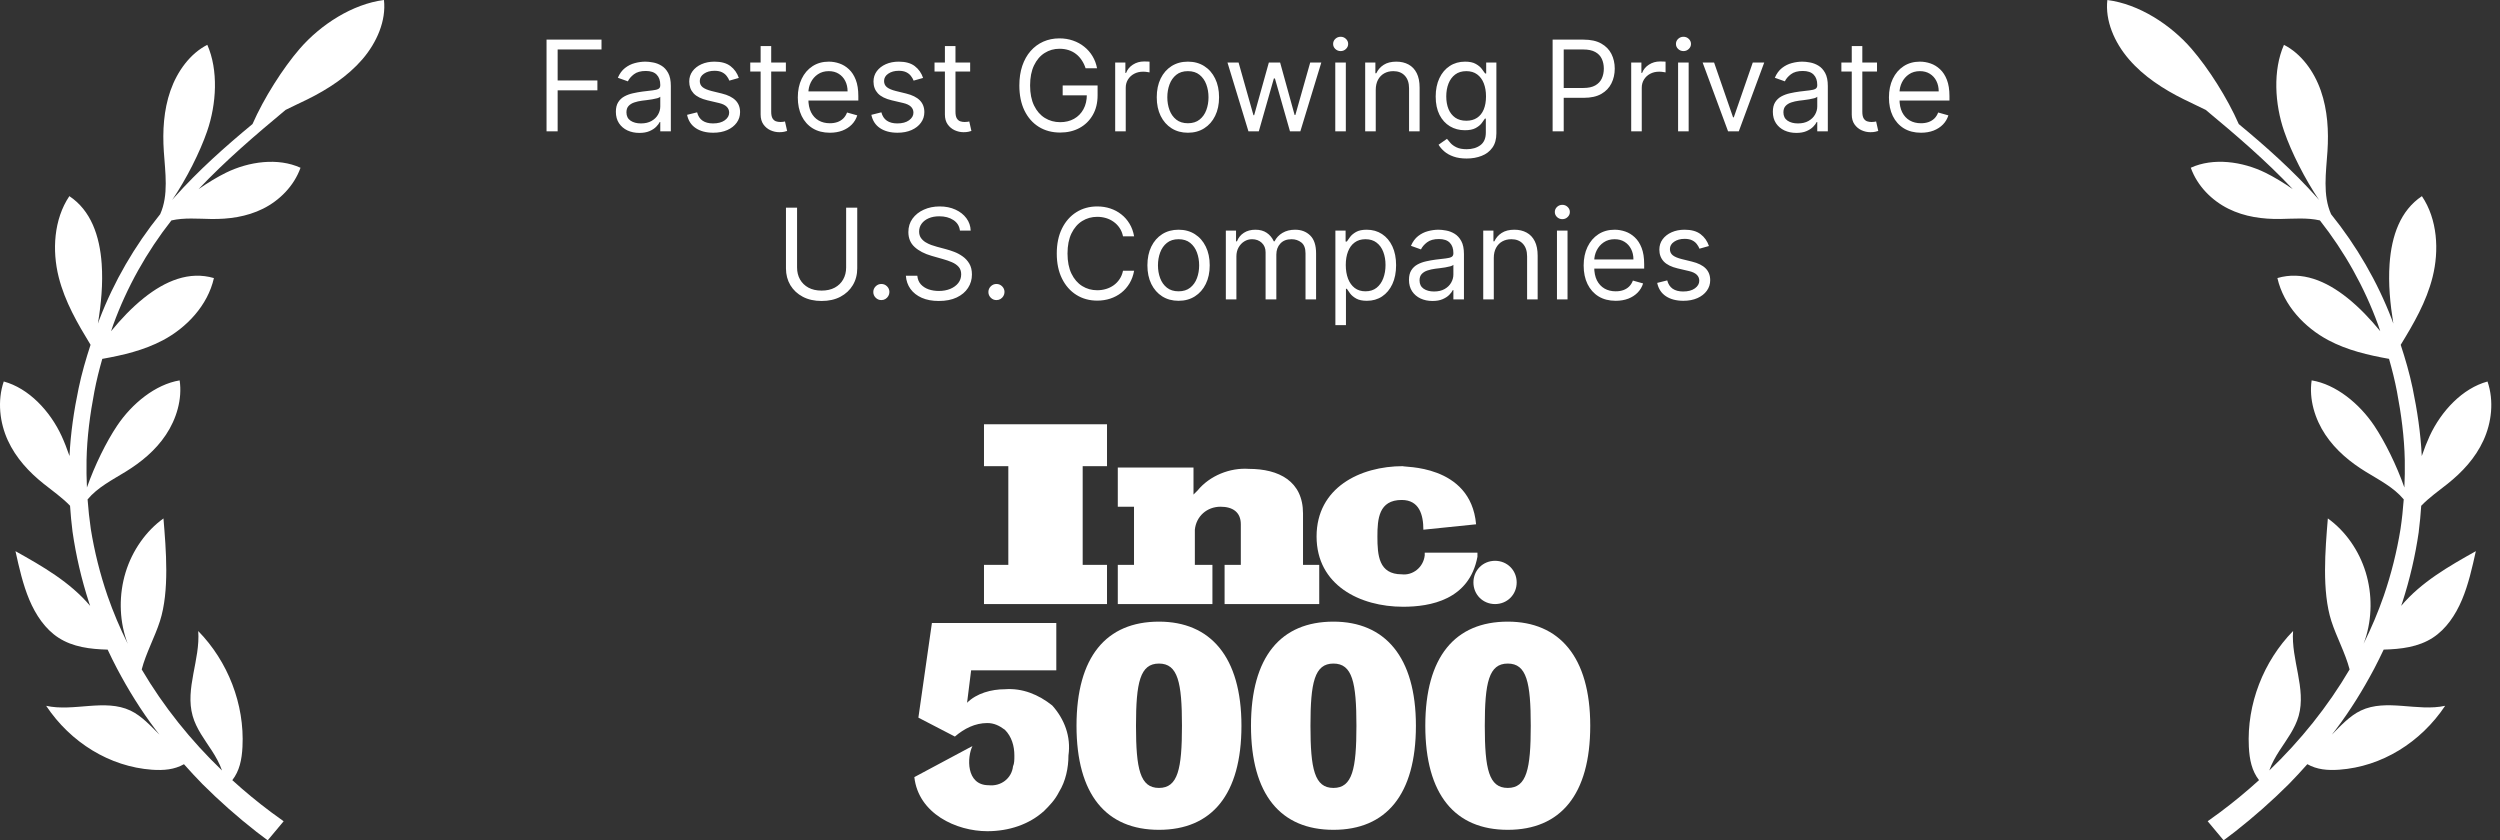
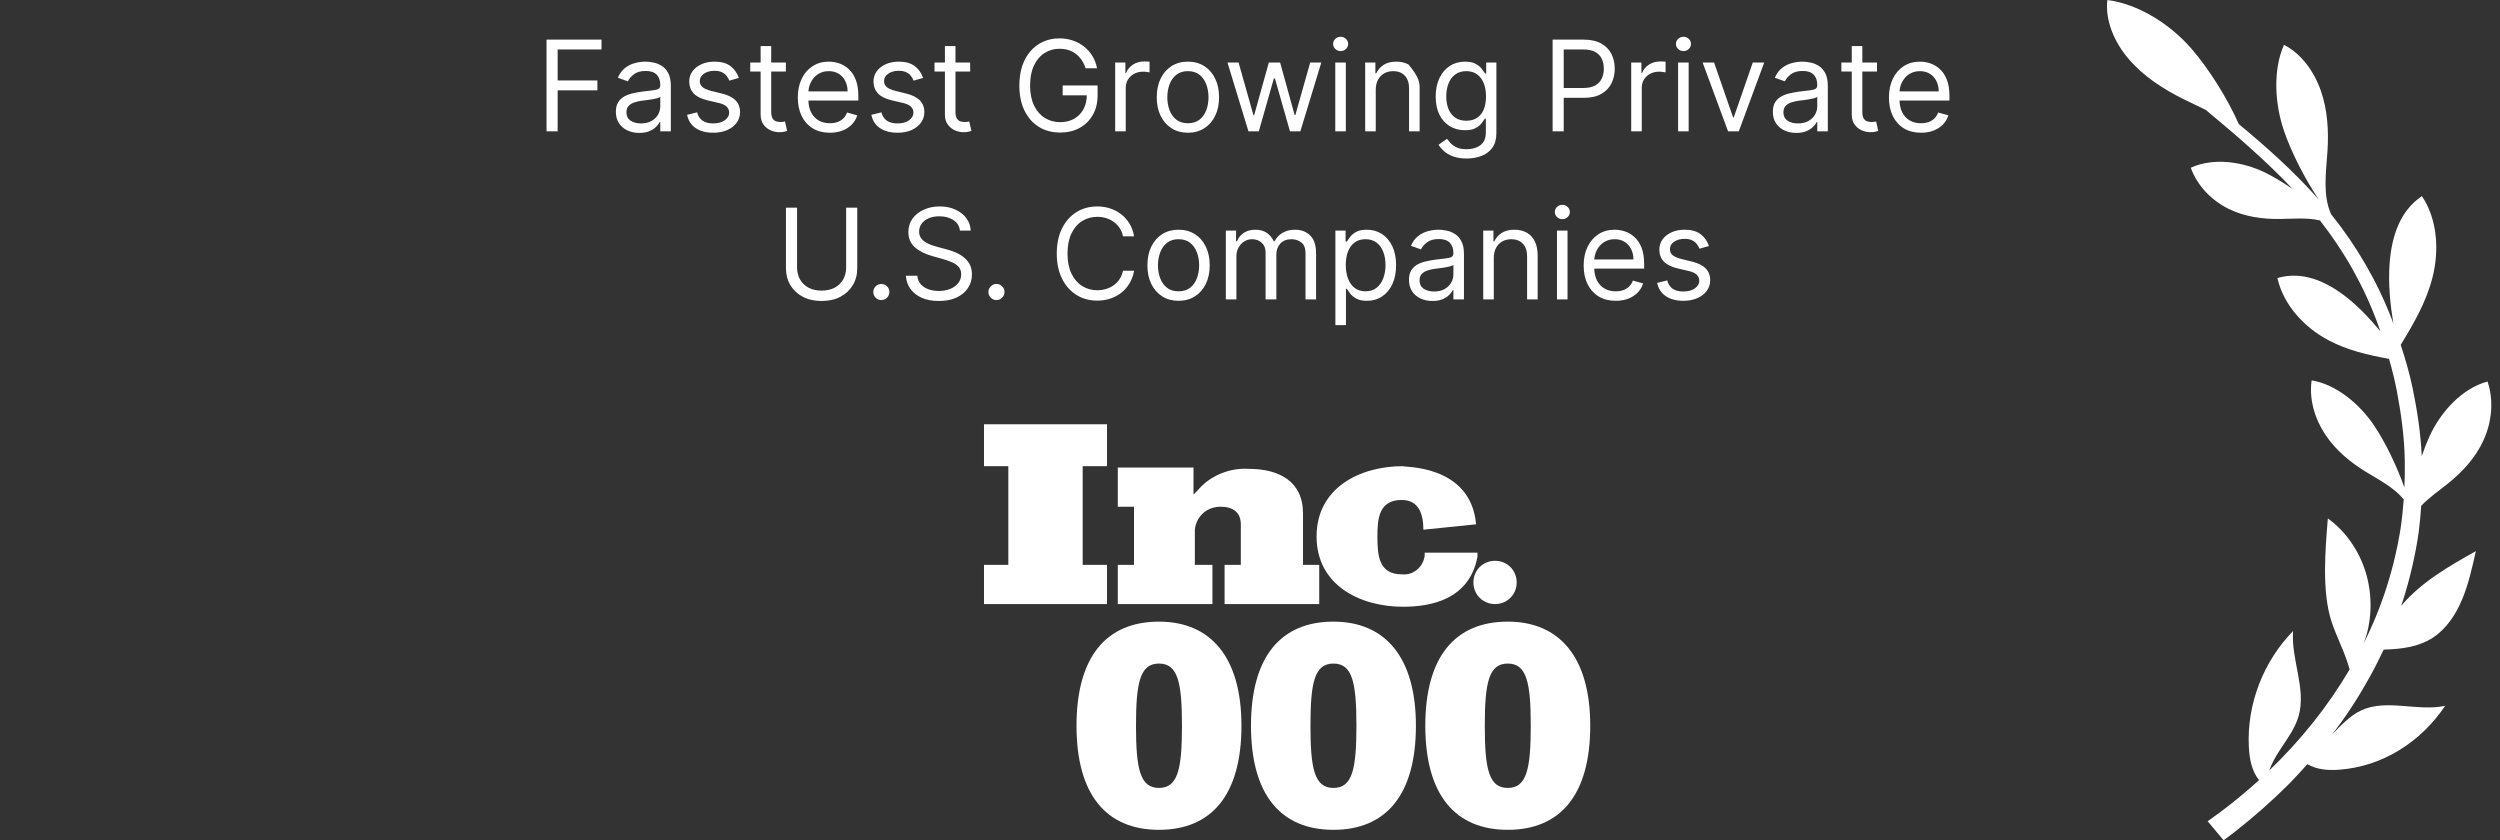
<svg xmlns="http://www.w3.org/2000/svg" width="238" height="80" viewBox="0 0 238 80" fill="none">
  <rect x="0" y="0" width="238" height="80" fill="#333333" stroke="none" />
-   <path d="M36.548 0C33.542 0.388 30.516 2.351 28.53 4.646C26.937 6.49 25.126 9.329 24.039 11.808C21.439 13.96 18.895 16.221 16.607 18.785C16.531 18.871 16.46 18.956 16.389 19.041C17.751 17.035 19.032 14.485 19.713 12.513C20.621 9.892 20.796 6.675 19.736 4.267C18.101 5.095 16.872 6.788 16.224 8.638C15.581 10.488 15.467 12.479 15.595 14.405C15.727 16.406 16.068 18.573 15.25 20.389C12.825 23.398 10.848 26.794 9.463 30.409C9.416 30.541 9.368 30.674 9.321 30.806C9.629 28.914 9.813 27.012 9.681 25.125C9.491 22.433 8.65 20.034 6.603 18.672C5.118 20.881 4.953 23.847 5.586 26.373C6.182 28.739 7.392 30.811 8.621 32.826C8.177 34.179 7.78 35.551 7.487 36.951C7.042 39.075 6.721 41.232 6.617 43.413C6.376 42.718 6.125 42.07 5.865 41.507C4.764 39.123 2.735 36.961 0.357 36.317C-0.271 38.172 -0.026 40.239 0.745 41.923C1.516 43.607 2.773 44.951 4.154 46.053C4.991 46.72 5.917 47.368 6.669 48.148C6.726 48.972 6.797 49.795 6.905 50.618C7.232 52.893 7.756 55.136 8.461 57.321C8.499 57.444 8.546 57.562 8.584 57.681C6.664 55.405 4.045 53.91 1.473 52.472C1.823 54.052 2.178 55.637 2.792 57.099C3.407 58.556 4.31 59.895 5.563 60.708C6.938 61.602 8.598 61.801 10.248 61.844C10.531 62.449 10.829 63.055 11.141 63.646C12.21 65.671 13.42 67.625 14.801 69.451C14.924 69.616 15.056 69.777 15.184 69.943C14.323 69.086 13.491 68.159 12.423 67.648C9.993 66.494 7.019 67.776 4.395 67.194C6.726 70.69 10.437 72.984 14.465 73.278C15.59 73.358 16.602 73.268 17.514 72.753C18.087 73.396 18.668 74.03 19.273 74.645C20.89 76.258 22.602 77.772 24.398 79.177C24.757 79.456 25.121 79.73 25.485 80L27.003 78.183C26.606 77.904 26.214 77.616 25.821 77.327C24.54 76.372 23.301 75.35 22.115 74.271C22.795 73.401 23.022 72.336 23.084 71.097C23.292 67.033 21.694 62.96 18.871 60.075C19.079 62.785 17.599 65.548 18.342 68.159C18.687 69.38 19.481 70.406 20.167 71.461C20.55 72.052 20.904 72.686 21.136 73.349C18.172 70.501 15.571 67.27 13.491 63.731C13.898 62.17 14.744 60.642 15.226 59.133C16.143 56.271 15.808 52.345 15.562 49.355C13.898 50.552 12.598 52.397 11.959 54.483C11.321 56.569 11.34 58.878 12.021 60.902C12.063 61.03 12.111 61.153 12.158 61.281C11.425 59.81 10.782 58.286 10.238 56.725C9.529 54.658 8.995 52.529 8.645 50.367C8.508 49.431 8.409 48.489 8.338 47.543C9.288 46.398 10.697 45.684 11.959 44.908C13.42 44.009 14.805 42.883 15.798 41.388C16.796 39.894 17.368 37.997 17.103 36.213C14.801 36.592 12.565 38.413 11.151 40.523C10.125 42.051 9.009 44.312 8.276 46.412C8.239 45.547 8.22 44.676 8.239 43.81C8.281 41.615 8.574 39.425 8.986 37.268C9.184 36.223 9.444 35.187 9.737 34.165C11.713 33.81 13.69 33.356 15.519 32.386C17.751 31.199 19.77 29.098 20.365 26.473C18.025 25.787 15.746 26.728 13.69 28.374C12.546 29.292 11.524 30.371 10.574 31.53C10.645 31.326 10.711 31.118 10.782 30.915C12.082 27.343 13.964 23.984 16.318 20.985C17.529 20.706 18.848 20.829 20.091 20.848C21.755 20.872 23.471 20.649 25.032 19.873C26.592 19.098 27.986 17.721 28.61 15.971C26.474 14.996 23.713 15.36 21.5 16.448C20.706 16.841 19.807 17.38 18.904 18.005C21.462 15.294 24.318 12.853 27.188 10.464C27.883 10.114 28.592 9.792 29.272 9.457C31.225 8.492 33.097 7.271 34.497 5.648C35.891 4.026 36.771 1.954 36.553 0.005L36.548 0Z" fill="white" />
-   <path d="M52.031 12.5V3.773H57.264V4.71H53.088V7.659H56.872V8.597H53.088V12.5H52.031ZM60.864 12.653C60.449 12.653 60.073 12.575 59.735 12.419C59.397 12.26 59.128 12.031 58.929 11.733C58.731 11.432 58.631 11.068 58.631 10.642C58.631 10.267 58.705 9.963 58.853 9.73C59.001 9.494 59.198 9.31 59.445 9.176C59.692 9.043 59.965 8.943 60.263 8.878C60.565 8.81 60.867 8.756 61.171 8.716C61.569 8.665 61.891 8.626 62.138 8.601C62.388 8.572 62.57 8.526 62.684 8.46C62.8 8.395 62.858 8.281 62.858 8.119V8.085C62.858 7.665 62.743 7.338 62.513 7.105C62.286 6.872 61.941 6.756 61.478 6.756C60.998 6.756 60.621 6.861 60.349 7.071C60.076 7.281 59.884 7.506 59.773 7.744L58.819 7.403C58.989 7.006 59.216 6.696 59.501 6.474C59.788 6.25 60.1 6.094 60.438 6.006C60.779 5.915 61.114 5.869 61.444 5.869C61.654 5.869 61.895 5.895 62.168 5.946C62.444 5.994 62.709 6.095 62.965 6.249C63.224 6.402 63.438 6.634 63.608 6.943C63.779 7.253 63.864 7.668 63.864 8.188V12.5H62.858V11.614H62.807C62.739 11.756 62.626 11.908 62.466 12.07C62.307 12.232 62.096 12.369 61.831 12.483C61.567 12.597 61.245 12.653 60.864 12.653ZM61.018 11.75C61.415 11.75 61.751 11.672 62.023 11.516C62.299 11.359 62.506 11.158 62.645 10.911C62.788 10.663 62.858 10.403 62.858 10.131V9.21C62.816 9.261 62.722 9.308 62.577 9.351C62.435 9.391 62.27 9.426 62.083 9.457C61.898 9.486 61.718 9.511 61.542 9.534C61.368 9.554 61.228 9.571 61.12 9.585C60.858 9.619 60.614 9.675 60.387 9.751C60.163 9.825 59.981 9.938 59.841 10.088C59.705 10.236 59.637 10.438 59.637 10.693C59.637 11.043 59.766 11.307 60.025 11.486C60.286 11.662 60.617 11.75 61.018 11.75ZM70.336 7.42L69.433 7.676C69.376 7.526 69.292 7.379 69.181 7.237C69.073 7.092 68.926 6.973 68.738 6.879C68.551 6.786 68.311 6.739 68.018 6.739C67.617 6.739 67.284 6.831 67.016 7.016C66.752 7.197 66.62 7.429 66.62 7.71C66.62 7.96 66.711 8.158 66.893 8.303C67.075 8.447 67.359 8.568 67.745 8.665L68.717 8.903C69.302 9.045 69.738 9.263 70.025 9.555C70.312 9.845 70.455 10.219 70.455 10.676C70.455 11.051 70.347 11.386 70.132 11.682C69.918 11.977 69.62 12.21 69.237 12.381C68.853 12.551 68.407 12.636 67.899 12.636C67.231 12.636 66.678 12.492 66.241 12.202C65.803 11.912 65.526 11.489 65.41 10.932L66.365 10.693C66.455 11.046 66.627 11.31 66.88 11.486C67.136 11.662 67.47 11.75 67.882 11.75C68.35 11.75 68.722 11.651 68.998 11.452C69.276 11.25 69.416 11.008 69.416 10.727C69.416 10.5 69.336 10.31 69.177 10.156C69.018 10 68.774 9.884 68.444 9.807L67.353 9.551C66.754 9.409 66.313 9.189 66.032 8.891C65.754 8.589 65.615 8.213 65.615 7.761C65.615 7.392 65.718 7.065 65.926 6.781C66.136 6.497 66.421 6.274 66.782 6.112C67.146 5.95 67.558 5.869 68.018 5.869C68.666 5.869 69.174 6.011 69.543 6.295C69.916 6.58 70.18 6.955 70.336 7.42ZM74.816 5.955V6.807H71.424V5.955H74.816ZM72.412 4.386H73.418V10.625C73.418 10.909 73.459 11.122 73.542 11.264C73.627 11.403 73.735 11.497 73.866 11.546C73.999 11.591 74.14 11.614 74.287 11.614C74.398 11.614 74.489 11.608 74.56 11.597C74.631 11.582 74.688 11.571 74.731 11.562L74.935 12.466C74.867 12.492 74.772 12.517 74.65 12.543C74.528 12.571 74.373 12.585 74.185 12.585C73.901 12.585 73.623 12.524 73.35 12.402C73.08 12.28 72.856 12.094 72.677 11.844C72.501 11.594 72.412 11.278 72.412 10.898V4.386ZM79.003 12.636C78.372 12.636 77.828 12.497 77.371 12.219C76.916 11.938 76.565 11.546 76.318 11.043C76.074 10.537 75.951 9.949 75.951 9.278C75.951 8.608 76.074 8.017 76.318 7.506C76.565 6.991 76.909 6.591 77.349 6.304C77.792 6.014 78.309 5.869 78.9 5.869C79.241 5.869 79.578 5.926 79.91 6.04C80.243 6.153 80.545 6.338 80.818 6.594C81.091 6.847 81.308 7.182 81.47 7.599C81.632 8.017 81.713 8.531 81.713 9.142V9.568H76.667V8.699H80.69C80.69 8.33 80.616 8 80.469 7.71C80.324 7.42 80.116 7.192 79.846 7.024C79.579 6.857 79.264 6.773 78.9 6.773C78.5 6.773 78.153 6.872 77.861 7.071C77.571 7.267 77.348 7.523 77.192 7.838C77.035 8.153 76.957 8.491 76.957 8.852V9.432C76.957 9.926 77.042 10.345 77.213 10.689C77.386 11.03 77.626 11.29 77.933 11.469C78.24 11.645 78.596 11.733 79.003 11.733C79.267 11.733 79.505 11.696 79.719 11.622C79.934 11.546 80.121 11.432 80.277 11.281C80.433 11.128 80.554 10.938 80.639 10.71L81.611 10.983C81.508 11.312 81.337 11.602 81.095 11.852C80.853 12.099 80.555 12.293 80.2 12.432C79.845 12.568 79.446 12.636 79.003 12.636ZM87.879 7.42L86.976 7.676C86.919 7.526 86.835 7.379 86.724 7.237C86.616 7.092 86.469 6.973 86.281 6.879C86.094 6.786 85.853 6.739 85.561 6.739C85.16 6.739 84.826 6.831 84.559 7.016C84.295 7.197 84.163 7.429 84.163 7.71C84.163 7.96 84.254 8.158 84.436 8.303C84.618 8.447 84.902 8.568 85.288 8.665L86.26 8.903C86.845 9.045 87.281 9.263 87.568 9.555C87.855 9.845 87.998 10.219 87.998 10.676C87.998 11.051 87.89 11.386 87.674 11.682C87.462 11.977 87.163 12.21 86.78 12.381C86.396 12.551 85.95 12.636 85.442 12.636C84.774 12.636 84.221 12.492 83.784 12.202C83.346 11.912 83.069 11.489 82.953 10.932L83.907 10.693C83.998 11.046 84.17 11.31 84.423 11.486C84.679 11.662 85.013 11.75 85.424 11.75C85.893 11.75 86.265 11.651 86.541 11.452C86.819 11.25 86.959 11.008 86.959 10.727C86.959 10.5 86.879 10.31 86.72 10.156C86.561 10 86.317 9.884 85.987 9.807L84.896 9.551C84.297 9.409 83.856 9.189 83.575 8.891C83.297 8.589 83.157 8.213 83.157 7.761C83.157 7.392 83.261 7.065 83.469 6.781C83.679 6.497 83.964 6.274 84.325 6.112C84.689 5.95 85.101 5.869 85.561 5.869C86.209 5.869 86.717 6.011 87.087 6.295C87.459 6.58 87.723 6.955 87.879 7.42ZM92.359 5.955V6.807H88.967V5.955H92.359ZM89.955 4.386H90.961V10.625C90.961 10.909 91.002 11.122 91.085 11.264C91.17 11.403 91.278 11.497 91.409 11.546C91.542 11.591 91.683 11.614 91.83 11.614C91.941 11.614 92.032 11.608 92.103 11.597C92.174 11.582 92.231 11.571 92.274 11.562L92.478 12.466C92.41 12.492 92.315 12.517 92.193 12.543C92.07 12.571 91.916 12.585 91.728 12.585C91.444 12.585 91.166 12.524 90.893 12.402C90.623 12.28 90.399 12.094 90.22 11.844C90.043 11.594 89.955 11.278 89.955 10.898V4.386ZM103.349 6.5C103.255 6.213 103.132 5.956 102.978 5.729C102.828 5.499 102.647 5.303 102.437 5.141C102.23 4.979 101.994 4.855 101.73 4.77C101.465 4.685 101.176 4.642 100.86 4.642C100.343 4.642 99.873 4.776 99.45 5.043C99.026 5.31 98.69 5.703 98.44 6.223C98.19 6.743 98.065 7.381 98.065 8.136C98.065 8.892 98.191 9.53 98.444 10.05C98.697 10.57 99.039 10.963 99.471 11.23C99.903 11.497 100.389 11.631 100.928 11.631C101.428 11.631 101.869 11.524 102.249 11.311C102.633 11.095 102.931 10.791 103.144 10.399C103.36 10.004 103.468 9.54 103.468 9.006L103.792 9.074H101.167V8.136H104.491V9.074C104.491 9.793 104.338 10.418 104.031 10.949C103.727 11.48 103.306 11.892 102.769 12.185C102.235 12.474 101.622 12.619 100.928 12.619C100.156 12.619 99.477 12.438 98.891 12.074C98.309 11.71 97.855 11.193 97.528 10.523C97.204 9.852 97.042 9.057 97.042 8.136C97.042 7.446 97.134 6.825 97.319 6.274C97.507 5.72 97.771 5.249 98.112 4.859C98.453 4.47 98.856 4.172 99.322 3.964C99.788 3.757 100.301 3.653 100.86 3.653C101.32 3.653 101.749 3.723 102.147 3.862C102.548 3.999 102.904 4.193 103.217 4.446C103.532 4.696 103.795 4.996 104.005 5.345C104.215 5.692 104.36 6.077 104.44 6.5H103.349ZM106.165 12.5V5.955H107.136V6.943H107.204C107.324 6.619 107.54 6.357 107.852 6.155C108.165 5.953 108.517 5.852 108.909 5.852C108.983 5.852 109.075 5.854 109.186 5.857C109.297 5.859 109.381 5.864 109.437 5.869V6.892C109.403 6.884 109.325 6.871 109.203 6.854C109.084 6.834 108.957 6.824 108.824 6.824C108.506 6.824 108.221 6.891 107.971 7.024C107.724 7.155 107.528 7.337 107.383 7.57C107.241 7.8 107.17 8.062 107.17 8.358V12.5H106.165ZM113.089 12.636C112.498 12.636 111.98 12.496 111.534 12.214C111.091 11.933 110.744 11.54 110.494 11.034C110.247 10.528 110.123 9.938 110.123 9.261C110.123 8.58 110.247 7.984 110.494 7.476C110.744 6.967 111.091 6.572 111.534 6.291C111.98 6.01 112.498 5.869 113.089 5.869C113.68 5.869 114.197 6.01 114.64 6.291C115.086 6.572 115.433 6.967 115.68 7.476C115.93 7.984 116.055 8.58 116.055 9.261C116.055 9.938 115.93 10.528 115.68 11.034C115.433 11.54 115.086 11.933 114.64 12.214C114.197 12.496 113.68 12.636 113.089 12.636ZM113.089 11.733C113.538 11.733 113.907 11.618 114.197 11.388C114.487 11.158 114.702 10.855 114.841 10.48C114.98 10.105 115.05 9.699 115.05 9.261C115.05 8.824 114.98 8.416 114.841 8.038C114.702 7.661 114.487 7.355 114.197 7.122C113.907 6.889 113.538 6.773 113.089 6.773C112.64 6.773 112.271 6.889 111.981 7.122C111.692 7.355 111.477 7.661 111.338 8.038C111.199 8.416 111.129 8.824 111.129 9.261C111.129 9.699 111.199 10.105 111.338 10.48C111.477 10.855 111.692 11.158 111.981 11.388C112.271 11.618 112.64 11.733 113.089 11.733ZM118.851 12.5L116.856 5.955H117.913L119.328 10.966H119.396L120.794 5.955H121.868L123.248 10.949H123.317L124.731 5.955H125.788L123.794 12.5H122.805L121.373 7.472H121.271L119.839 12.5H118.851ZM127.118 12.5V5.955H128.123V12.5H127.118ZM127.629 4.864C127.433 4.864 127.264 4.797 127.122 4.663C126.983 4.53 126.913 4.369 126.913 4.182C126.913 3.994 126.983 3.834 127.122 3.7C127.264 3.567 127.433 3.5 127.629 3.5C127.825 3.5 127.993 3.567 128.132 3.7C128.274 3.834 128.345 3.994 128.345 4.182C128.345 4.369 128.274 4.53 128.132 4.663C127.993 4.797 127.825 4.864 127.629 4.864ZM130.971 8.562V12.5H129.965V5.955H130.937V6.977H131.022C131.176 6.645 131.409 6.378 131.721 6.176C132.034 5.972 132.437 5.869 132.931 5.869C133.374 5.869 133.762 5.96 134.095 6.142C134.427 6.321 134.686 6.594 134.87 6.96C135.055 7.324 135.147 7.784 135.147 8.341V12.5H134.142V8.409C134.142 7.895 134.008 7.494 133.741 7.207C133.474 6.918 133.107 6.773 132.642 6.773C132.32 6.773 132.034 6.842 131.781 6.982C131.531 7.121 131.333 7.324 131.188 7.591C131.044 7.858 130.971 8.182 130.971 8.562ZM139.627 15.091C139.141 15.091 138.724 15.028 138.374 14.903C138.025 14.781 137.733 14.619 137.501 14.418C137.27 14.219 137.087 14.006 136.951 13.778L137.752 13.216C137.843 13.335 137.958 13.472 138.097 13.625C138.236 13.781 138.427 13.916 138.668 14.03C138.912 14.146 139.232 14.204 139.627 14.204C140.155 14.204 140.591 14.077 140.935 13.821C141.279 13.565 141.451 13.165 141.451 12.619V11.29H141.366C141.292 11.409 141.187 11.557 141.05 11.733C140.917 11.906 140.724 12.061 140.471 12.197C140.221 12.331 139.883 12.398 139.456 12.398C138.928 12.398 138.454 12.273 138.033 12.023C137.616 11.773 137.285 11.409 137.04 10.932C136.799 10.454 136.678 9.875 136.678 9.193C136.678 8.523 136.796 7.939 137.032 7.442C137.268 6.942 137.596 6.555 138.016 6.283C138.437 6.007 138.922 5.869 139.474 5.869C139.9 5.869 140.238 5.94 140.488 6.082C140.741 6.222 140.934 6.381 141.067 6.56C141.204 6.736 141.309 6.881 141.383 6.994H141.485V5.955H142.456V12.688C142.456 13.25 142.329 13.707 142.073 14.06C141.82 14.415 141.479 14.675 141.05 14.839C140.624 15.007 140.15 15.091 139.627 15.091ZM139.593 11.494C139.996 11.494 140.337 11.402 140.616 11.217C140.894 11.033 141.106 10.767 141.251 10.421C141.395 10.074 141.468 9.659 141.468 9.176C141.468 8.705 141.397 8.288 141.255 7.928C141.113 7.567 140.903 7.284 140.624 7.08C140.346 6.875 140.002 6.773 139.593 6.773C139.167 6.773 138.812 6.881 138.528 7.097C138.246 7.312 138.035 7.602 137.893 7.966C137.753 8.33 137.684 8.733 137.684 9.176C137.684 9.631 137.755 10.033 137.897 10.382C138.042 10.729 138.255 11.001 138.536 11.2C138.82 11.396 139.172 11.494 139.593 11.494ZM147.809 12.5V3.773H150.758C151.442 3.773 152.002 3.896 152.437 4.143C152.874 4.388 153.198 4.719 153.408 5.136C153.618 5.554 153.724 6.02 153.724 6.534C153.724 7.048 153.618 7.516 153.408 7.936C153.201 8.357 152.88 8.692 152.445 8.942C152.01 9.189 151.454 9.312 150.775 9.312H148.661V8.375H150.741C151.209 8.375 151.586 8.294 151.87 8.132C152.154 7.97 152.36 7.751 152.488 7.476C152.618 7.197 152.684 6.884 152.684 6.534C152.684 6.185 152.618 5.872 152.488 5.597C152.36 5.321 152.153 5.105 151.866 4.949C151.579 4.79 151.198 4.71 150.724 4.71H148.866V12.5H147.809ZM155.29 12.5V5.955H156.261V6.943H156.329C156.449 6.619 156.665 6.357 156.977 6.155C157.29 5.953 157.642 5.852 158.034 5.852C158.108 5.852 158.2 5.854 158.311 5.857C158.422 5.859 158.506 5.864 158.562 5.869V6.892C158.528 6.884 158.45 6.871 158.328 6.854C158.209 6.834 158.082 6.824 157.949 6.824C157.631 6.824 157.346 6.891 157.096 7.024C156.849 7.155 156.653 7.337 156.508 7.57C156.366 7.8 156.295 8.062 156.295 8.358V12.5H155.29ZM159.754 12.5V5.955H160.76V12.5H159.754ZM160.266 4.864C160.07 4.864 159.901 4.797 159.759 4.663C159.619 4.53 159.55 4.369 159.55 4.182C159.55 3.994 159.619 3.834 159.759 3.7C159.901 3.567 160.07 3.5 160.266 3.5C160.462 3.5 160.629 3.567 160.769 3.7C160.911 3.834 160.982 3.994 160.982 4.182C160.982 4.369 160.911 4.53 160.769 4.663C160.629 4.797 160.462 4.864 160.266 4.864ZM167.954 5.955L165.534 12.5H164.511L162.091 5.955H163.182L164.988 11.171H165.057L166.863 5.955H167.954ZM171.009 12.653C170.594 12.653 170.218 12.575 169.879 12.419C169.541 12.26 169.273 12.031 169.074 11.733C168.875 11.432 168.776 11.068 168.776 10.642C168.776 10.267 168.85 9.963 168.997 9.73C169.145 9.494 169.343 9.31 169.59 9.176C169.837 9.043 170.11 8.943 170.408 8.878C170.709 8.81 171.012 8.756 171.316 8.716C171.713 8.665 172.036 8.626 172.283 8.601C172.533 8.572 172.715 8.526 172.828 8.46C172.945 8.395 173.003 8.281 173.003 8.119V8.085C173.003 7.665 172.888 7.338 172.658 7.105C172.431 6.872 172.085 6.756 171.622 6.756C171.142 6.756 170.766 6.861 170.493 7.071C170.22 7.281 170.029 7.506 169.918 7.744L168.963 7.403C169.134 7.006 169.361 6.696 169.645 6.474C169.932 6.25 170.244 6.094 170.583 6.006C170.923 5.915 171.259 5.869 171.588 5.869C171.798 5.869 172.04 5.895 172.313 5.946C172.588 5.994 172.854 6.095 173.11 6.249C173.368 6.402 173.583 6.634 173.753 6.943C173.923 7.253 174.009 7.668 174.009 8.188V12.5H173.003V11.614H172.952C172.884 11.756 172.77 11.908 172.611 12.07C172.452 12.232 172.24 12.369 171.976 12.483C171.712 12.597 171.389 12.653 171.009 12.653ZM171.162 11.75C171.56 11.75 171.895 11.672 172.168 11.516C172.443 11.359 172.651 11.158 172.79 10.911C172.932 10.663 173.003 10.403 173.003 10.131V9.21C172.96 9.261 172.867 9.308 172.722 9.351C172.58 9.391 172.415 9.426 172.227 9.457C172.043 9.486 171.862 9.511 171.686 9.534C171.513 9.554 171.372 9.571 171.264 9.585C171.003 9.619 170.759 9.675 170.531 9.751C170.307 9.825 170.125 9.938 169.986 10.088C169.85 10.236 169.781 10.438 169.781 10.693C169.781 11.043 169.911 11.307 170.169 11.486C170.431 11.662 170.762 11.75 171.162 11.75ZM178.691 5.955V6.807H175.299V5.955H178.691ZM176.287 4.386H177.293V10.625C177.293 10.909 177.334 11.122 177.417 11.264C177.502 11.403 177.61 11.497 177.741 11.546C177.874 11.591 178.015 11.614 178.162 11.614C178.273 11.614 178.364 11.608 178.435 11.597C178.506 11.582 178.563 11.571 178.606 11.562L178.81 12.466C178.742 12.492 178.647 12.517 178.525 12.543C178.403 12.571 178.248 12.585 178.06 12.585C177.776 12.585 177.498 12.524 177.225 12.402C176.955 12.28 176.731 12.094 176.552 11.844C176.376 11.594 176.287 11.278 176.287 10.898V4.386ZM182.878 12.636C182.247 12.636 181.703 12.497 181.246 12.219C180.791 11.938 180.44 11.546 180.193 11.043C179.949 10.537 179.827 9.949 179.827 9.278C179.827 8.608 179.949 8.017 180.193 7.506C180.44 6.991 180.784 6.591 181.224 6.304C181.667 6.014 182.184 5.869 182.775 5.869C183.116 5.869 183.453 5.926 183.785 6.04C184.118 6.153 184.42 6.338 184.693 6.594C184.966 6.847 185.183 7.182 185.345 7.599C185.507 8.017 185.588 8.531 185.588 9.142V9.568H180.542V8.699H184.565C184.565 8.33 184.491 8 184.344 7.71C184.199 7.42 183.991 7.192 183.721 7.024C183.454 6.857 183.139 6.773 182.775 6.773C182.375 6.773 182.028 6.872 181.736 7.071C181.446 7.267 181.223 7.523 181.067 7.838C180.91 8.153 180.832 8.491 180.832 8.852V9.432C180.832 9.926 180.917 10.345 181.088 10.689C181.261 11.03 181.501 11.29 181.808 11.469C182.115 11.645 182.471 11.733 182.878 11.733C183.142 11.733 183.381 11.696 183.594 11.622C183.809 11.546 183.996 11.432 184.152 11.281C184.308 11.128 184.429 10.938 184.514 10.71L185.486 10.983C185.383 11.312 185.211 11.602 184.97 11.852C184.729 12.099 184.43 12.293 184.075 12.432C183.72 12.568 183.321 12.636 182.878 12.636ZM80.552 19.773H81.609V25.551C81.609 26.148 81.468 26.68 81.187 27.149C80.908 27.615 80.515 27.983 80.006 28.253C79.498 28.52 78.901 28.653 78.216 28.653C77.532 28.653 76.935 28.52 76.427 28.253C75.918 27.983 75.523 27.615 75.242 27.149C74.964 26.68 74.824 26.148 74.824 25.551V19.773H75.881V25.466C75.881 25.892 75.975 26.271 76.162 26.604C76.35 26.933 76.617 27.193 76.964 27.384C77.313 27.571 77.731 27.665 78.216 27.665C78.702 27.665 79.12 27.571 79.469 27.384C79.819 27.193 80.086 26.933 80.27 26.604C80.458 26.271 80.552 25.892 80.552 25.466V19.773ZM83.905 28.568C83.695 28.568 83.515 28.493 83.364 28.342C83.214 28.192 83.138 28.011 83.138 27.801C83.138 27.591 83.214 27.41 83.364 27.26C83.515 27.109 83.695 27.034 83.905 27.034C84.116 27.034 84.296 27.109 84.447 27.26C84.597 27.41 84.672 27.591 84.672 27.801C84.672 27.94 84.637 28.068 84.566 28.185C84.498 28.301 84.405 28.395 84.289 28.466C84.175 28.534 84.047 28.568 83.905 28.568ZM91.386 21.954C91.335 21.523 91.128 21.188 90.764 20.949C90.4 20.71 89.954 20.591 89.426 20.591C89.04 20.591 88.701 20.653 88.412 20.778C88.125 20.903 87.9 21.075 87.739 21.294C87.579 21.513 87.5 21.761 87.5 22.04C87.5 22.273 87.555 22.473 87.666 22.641C87.78 22.805 87.924 22.943 88.101 23.054C88.277 23.162 88.462 23.251 88.655 23.322C88.848 23.391 89.025 23.446 89.187 23.489L90.074 23.727C90.301 23.787 90.554 23.869 90.832 23.974C91.114 24.079 91.382 24.223 91.638 24.405C91.896 24.584 92.109 24.814 92.277 25.095C92.444 25.376 92.528 25.722 92.528 26.131C92.528 26.602 92.405 27.028 92.157 27.409C91.913 27.79 91.555 28.092 91.084 28.317C90.615 28.541 90.045 28.653 89.375 28.653C88.75 28.653 88.209 28.553 87.751 28.351C87.297 28.149 86.939 27.868 86.677 27.507C86.419 27.146 86.272 26.727 86.239 26.25H87.329C87.358 26.579 87.469 26.852 87.662 27.068C87.858 27.281 88.105 27.44 88.403 27.546C88.704 27.648 89.028 27.699 89.375 27.699C89.778 27.699 90.14 27.634 90.462 27.503C90.782 27.369 91.037 27.185 91.224 26.949C91.412 26.71 91.505 26.432 91.505 26.114C91.505 25.824 91.424 25.588 91.263 25.406C91.101 25.224 90.888 25.077 90.623 24.963C90.359 24.849 90.074 24.75 89.767 24.665L88.693 24.358C88.011 24.162 87.471 23.882 87.074 23.518C86.676 23.155 86.477 22.679 86.477 22.091C86.477 21.602 86.609 21.176 86.873 20.812C87.14 20.446 87.498 20.162 87.947 19.96C88.399 19.756 88.903 19.653 89.46 19.653C90.022 19.653 90.522 19.754 90.96 19.956C91.397 20.155 91.744 20.428 92 20.774C92.258 21.121 92.395 21.514 92.409 21.954H91.386ZM94.862 28.568C94.652 28.568 94.472 28.493 94.321 28.342C94.171 28.192 94.095 28.011 94.095 27.801C94.095 27.591 94.171 27.41 94.321 27.26C94.472 27.109 94.652 27.034 94.862 27.034C95.073 27.034 95.253 27.109 95.404 27.26C95.554 27.41 95.629 27.591 95.629 27.801C95.629 27.94 95.594 28.068 95.523 28.185C95.455 28.301 95.362 28.395 95.246 28.466C95.132 28.534 95.004 28.568 94.862 28.568ZM107.968 22.5H106.911C106.849 22.196 106.74 21.929 106.583 21.699C106.43 21.469 106.242 21.276 106.021 21.119C105.802 20.96 105.559 20.841 105.292 20.761C105.025 20.682 104.747 20.642 104.457 20.642C103.928 20.642 103.45 20.776 103.021 21.043C102.595 21.31 102.255 21.703 102.002 22.223C101.752 22.743 101.627 23.381 101.627 24.136C101.627 24.892 101.752 25.53 102.002 26.05C102.255 26.57 102.595 26.963 103.021 27.23C103.45 27.497 103.928 27.631 104.457 27.631C104.747 27.631 105.025 27.591 105.292 27.511C105.559 27.432 105.802 27.314 106.021 27.158C106.242 26.999 106.43 26.804 106.583 26.574C106.74 26.341 106.849 26.074 106.911 25.773H107.968C107.889 26.219 107.744 26.618 107.534 26.97C107.323 27.322 107.062 27.622 106.749 27.869C106.437 28.114 106.086 28.3 105.697 28.428C105.311 28.555 104.897 28.619 104.457 28.619C103.713 28.619 103.051 28.438 102.471 28.074C101.892 27.71 101.436 27.193 101.103 26.523C100.771 25.852 100.605 25.057 100.605 24.136C100.605 23.216 100.771 22.421 101.103 21.75C101.436 21.079 101.892 20.562 102.471 20.199C103.051 19.835 103.713 19.653 104.457 19.653C104.897 19.653 105.311 19.717 105.697 19.845C106.086 19.973 106.437 20.16 106.749 20.408C107.062 20.652 107.323 20.95 107.534 21.303C107.744 21.652 107.889 22.051 107.968 22.5ZM112.199 28.636C111.608 28.636 111.089 28.496 110.643 28.215C110.2 27.933 109.854 27.54 109.604 27.034C109.356 26.528 109.233 25.938 109.233 25.261C109.233 24.579 109.356 23.984 109.604 23.476C109.854 22.967 110.2 22.572 110.643 22.291C111.089 22.01 111.608 21.869 112.199 21.869C112.79 21.869 113.307 22.01 113.75 22.291C114.196 22.572 114.542 22.967 114.79 23.476C115.04 23.984 115.165 24.579 115.165 25.261C115.165 25.938 115.04 26.528 114.79 27.034C114.542 27.54 114.196 27.933 113.75 28.215C113.307 28.496 112.79 28.636 112.199 28.636ZM112.199 27.733C112.648 27.733 113.017 27.618 113.307 27.388C113.596 27.158 113.811 26.855 113.95 26.48C114.089 26.105 114.159 25.699 114.159 25.261C114.159 24.824 114.089 24.416 113.95 24.038C113.811 23.66 113.596 23.355 113.307 23.122C113.017 22.889 112.648 22.773 112.199 22.773C111.75 22.773 111.381 22.889 111.091 23.122C110.801 23.355 110.586 23.66 110.447 24.038C110.308 24.416 110.238 24.824 110.238 25.261C110.238 25.699 110.308 26.105 110.447 26.48C110.586 26.855 110.801 27.158 111.091 27.388C111.381 27.618 111.75 27.733 112.199 27.733ZM116.7 28.5V21.954H117.671V22.977H117.757C117.893 22.628 118.113 22.357 118.417 22.163C118.721 21.967 119.086 21.869 119.512 21.869C119.944 21.869 120.303 21.967 120.59 22.163C120.88 22.357 121.106 22.628 121.268 22.977H121.336C121.504 22.639 121.755 22.371 122.09 22.172C122.426 21.97 122.828 21.869 123.296 21.869C123.882 21.869 124.36 22.053 124.732 22.419C125.105 22.783 125.291 23.349 125.291 24.119V28.5H124.285V24.119C124.285 23.636 124.153 23.291 123.889 23.084C123.624 22.876 123.313 22.773 122.955 22.773C122.495 22.773 122.139 22.912 121.886 23.19C121.633 23.466 121.507 23.815 121.507 24.239V28.5H120.484V24.017C120.484 23.645 120.363 23.345 120.122 23.118C119.88 22.888 119.569 22.773 119.188 22.773C118.927 22.773 118.683 22.842 118.455 22.982C118.231 23.121 118.049 23.314 117.91 23.561C117.774 23.805 117.705 24.088 117.705 24.409V28.5H116.7ZM127.129 30.954V21.954H128.101V22.994H128.22C128.294 22.881 128.396 22.736 128.527 22.56C128.661 22.381 128.851 22.222 129.098 22.082C129.348 21.94 129.686 21.869 130.112 21.869C130.664 21.869 131.149 22.007 131.57 22.283C131.99 22.558 132.318 22.949 132.554 23.454C132.79 23.96 132.908 24.557 132.908 25.244C132.908 25.938 132.79 26.538 132.554 27.047C132.318 27.553 131.992 27.945 131.574 28.223C131.156 28.499 130.675 28.636 130.129 28.636C129.709 28.636 129.372 28.567 129.119 28.428C128.867 28.285 128.672 28.125 128.536 27.946C128.399 27.764 128.294 27.614 128.22 27.494H128.135V30.954H127.129ZM128.118 25.227C128.118 25.722 128.191 26.158 128.335 26.535C128.48 26.91 128.692 27.204 128.97 27.418C129.249 27.628 129.59 27.733 129.993 27.733C130.414 27.733 130.764 27.622 131.046 27.401C131.33 27.176 131.543 26.875 131.685 26.497C131.83 26.116 131.902 25.693 131.902 25.227C131.902 24.767 131.831 24.352 131.689 23.983C131.55 23.611 131.338 23.317 131.054 23.101C130.773 22.882 130.419 22.773 129.993 22.773C129.584 22.773 129.24 22.876 128.962 23.084C128.683 23.288 128.473 23.575 128.331 23.945C128.189 24.311 128.118 24.739 128.118 25.227ZM136.368 28.653C135.953 28.653 135.577 28.575 135.239 28.419C134.901 28.26 134.632 28.031 134.433 27.733C134.235 27.432 134.135 27.068 134.135 26.642C134.135 26.267 134.209 25.963 134.357 25.73C134.504 25.494 134.702 25.31 134.949 25.176C135.196 25.043 135.469 24.943 135.767 24.878C136.068 24.81 136.371 24.756 136.675 24.716C137.073 24.665 137.395 24.626 137.642 24.601C137.892 24.572 138.074 24.526 138.188 24.46C138.304 24.395 138.362 24.281 138.362 24.119V24.085C138.362 23.665 138.247 23.338 138.017 23.105C137.79 22.872 137.445 22.756 136.982 22.756C136.502 22.756 136.125 22.861 135.852 23.071C135.58 23.281 135.388 23.506 135.277 23.744L134.323 23.403C134.493 23.006 134.72 22.696 135.004 22.474C135.291 22.25 135.604 22.094 135.942 22.006C136.283 21.915 136.618 21.869 136.948 21.869C137.158 21.869 137.399 21.895 137.672 21.946C137.948 21.994 138.213 22.095 138.469 22.249C138.727 22.402 138.942 22.634 139.112 22.943C139.283 23.253 139.368 23.668 139.368 24.188V28.5H138.362V27.614H138.311C138.243 27.756 138.129 27.908 137.97 28.07C137.811 28.232 137.6 28.369 137.335 28.483C137.071 28.597 136.749 28.653 136.368 28.653ZM136.521 27.75C136.919 27.75 137.254 27.672 137.527 27.516C137.803 27.359 138.01 27.158 138.149 26.91C138.291 26.663 138.362 26.403 138.362 26.131V25.21C138.32 25.261 138.226 25.308 138.081 25.351C137.939 25.391 137.774 25.426 137.587 25.457C137.402 25.486 137.222 25.511 137.046 25.534C136.872 25.554 136.732 25.571 136.624 25.585C136.362 25.619 136.118 25.675 135.891 25.751C135.666 25.825 135.485 25.938 135.345 26.088C135.209 26.236 135.141 26.438 135.141 26.693C135.141 27.043 135.27 27.307 135.529 27.486C135.79 27.662 136.121 27.75 136.521 27.75ZM142.209 24.562V28.5H141.204V21.954H142.175V22.977H142.26C142.414 22.645 142.647 22.378 142.959 22.176C143.272 21.972 143.675 21.869 144.17 21.869C144.613 21.869 145.001 21.96 145.333 22.142C145.665 22.321 145.924 22.594 146.108 22.96C146.293 23.324 146.385 23.784 146.385 24.341V28.5H145.38V24.409C145.38 23.895 145.246 23.494 144.979 23.207C144.712 22.918 144.346 22.773 143.88 22.773C143.559 22.773 143.272 22.842 143.019 22.982C142.769 23.121 142.572 23.324 142.427 23.591C142.282 23.858 142.209 24.182 142.209 24.562ZM148.223 28.5V21.954H149.229V28.5H148.223ZM148.735 20.864C148.539 20.864 148.369 20.797 148.227 20.663C148.088 20.53 148.019 20.369 148.019 20.182C148.019 19.994 148.088 19.834 148.227 19.7C148.369 19.567 148.539 19.5 148.735 19.5C148.931 19.5 149.098 19.567 149.237 19.7C149.379 19.834 149.45 19.994 149.45 20.182C149.45 20.369 149.379 20.53 149.237 20.663C149.098 20.797 148.931 20.864 148.735 20.864ZM153.815 28.636C153.184 28.636 152.64 28.497 152.183 28.219C151.729 27.938 151.378 27.546 151.131 27.043C150.886 26.537 150.764 25.949 150.764 25.278C150.764 24.608 150.886 24.017 151.131 23.506C151.378 22.991 151.721 22.591 152.162 22.304C152.605 22.014 153.122 21.869 153.713 21.869C154.054 21.869 154.39 21.926 154.723 22.04C155.055 22.153 155.358 22.338 155.631 22.594C155.903 22.847 156.121 23.182 156.282 23.599C156.444 24.017 156.525 24.531 156.525 25.142V25.568H151.48V24.699H155.503C155.503 24.329 155.429 24 155.281 23.71C155.136 23.421 154.929 23.192 154.659 23.024C154.392 22.857 154.077 22.773 153.713 22.773C153.312 22.773 152.966 22.872 152.673 23.071C152.383 23.267 152.16 23.523 152.004 23.838C151.848 24.153 151.77 24.491 151.77 24.852V25.432C151.77 25.926 151.855 26.345 152.025 26.689C152.199 27.03 152.439 27.29 152.746 27.469C153.052 27.645 153.409 27.733 153.815 27.733C154.079 27.733 154.318 27.696 154.531 27.622C154.747 27.546 154.933 27.432 155.089 27.281C155.246 27.128 155.366 26.938 155.452 26.71L156.423 26.983C156.321 27.312 156.149 27.602 155.907 27.852C155.666 28.099 155.368 28.293 155.013 28.432C154.657 28.568 154.258 28.636 153.815 28.636ZM162.692 23.421L161.788 23.676C161.731 23.526 161.648 23.379 161.537 23.237C161.429 23.092 161.281 22.973 161.094 22.879C160.906 22.785 160.666 22.739 160.373 22.739C159.973 22.739 159.639 22.831 159.372 23.016C159.108 23.197 158.976 23.429 158.976 23.71C158.976 23.96 159.067 24.158 159.248 24.303C159.43 24.447 159.714 24.568 160.101 24.665L161.072 24.903C161.657 25.046 162.094 25.263 162.381 25.555C162.667 25.845 162.811 26.219 162.811 26.676C162.811 27.051 162.703 27.386 162.487 27.682C162.274 27.977 161.976 28.21 161.592 28.381C161.209 28.551 160.763 28.636 160.254 28.636C159.586 28.636 159.034 28.491 158.596 28.202C158.159 27.912 157.882 27.489 157.765 26.932L158.72 26.693C158.811 27.046 158.983 27.31 159.236 27.486C159.491 27.662 159.825 27.75 160.237 27.75C160.706 27.75 161.078 27.651 161.354 27.452C161.632 27.25 161.771 27.009 161.771 26.727C161.771 26.5 161.692 26.31 161.532 26.156C161.373 26 161.129 25.884 160.8 25.807L159.709 25.551C159.109 25.409 158.669 25.189 158.388 24.891C158.109 24.59 157.97 24.213 157.97 23.761C157.97 23.392 158.074 23.065 158.281 22.781C158.491 22.497 158.777 22.274 159.138 22.112C159.501 21.95 159.913 21.869 160.373 21.869C161.021 21.869 161.53 22.011 161.899 22.296C162.271 22.579 162.535 22.954 162.692 23.421Z" fill="white" />
+   <path d="M52.031 12.5V3.773H57.264V4.71H53.088V7.659H56.872V8.597H53.088V12.5H52.031ZM60.864 12.653C60.449 12.653 60.073 12.575 59.735 12.419C59.397 12.26 59.128 12.031 58.929 11.733C58.731 11.432 58.631 11.068 58.631 10.642C58.631 10.267 58.705 9.963 58.853 9.73C59.001 9.494 59.198 9.31 59.445 9.176C59.692 9.043 59.965 8.943 60.263 8.878C60.565 8.81 60.867 8.756 61.171 8.716C61.569 8.665 61.891 8.626 62.138 8.601C62.388 8.572 62.57 8.526 62.684 8.46C62.8 8.395 62.858 8.281 62.858 8.119V8.085C62.858 7.665 62.743 7.338 62.513 7.105C62.286 6.872 61.941 6.756 61.478 6.756C60.998 6.756 60.621 6.861 60.349 7.071C60.076 7.281 59.884 7.506 59.773 7.744L58.819 7.403C58.989 7.006 59.216 6.696 59.501 6.474C59.788 6.25 60.1 6.094 60.438 6.006C60.779 5.915 61.114 5.869 61.444 5.869C61.654 5.869 61.895 5.895 62.168 5.946C62.444 5.994 62.709 6.095 62.965 6.249C63.224 6.402 63.438 6.634 63.608 6.943C63.779 7.253 63.864 7.668 63.864 8.188V12.5H62.858V11.614H62.807C62.739 11.756 62.626 11.908 62.466 12.07C62.307 12.232 62.096 12.369 61.831 12.483C61.567 12.597 61.245 12.653 60.864 12.653ZM61.018 11.75C61.415 11.75 61.751 11.672 62.023 11.516C62.299 11.359 62.506 11.158 62.645 10.911C62.788 10.663 62.858 10.403 62.858 10.131V9.21C62.816 9.261 62.722 9.308 62.577 9.351C62.435 9.391 62.27 9.426 62.083 9.457C61.898 9.486 61.718 9.511 61.542 9.534C61.368 9.554 61.228 9.571 61.12 9.585C60.858 9.619 60.614 9.675 60.387 9.751C60.163 9.825 59.981 9.938 59.841 10.088C59.705 10.236 59.637 10.438 59.637 10.693C59.637 11.043 59.766 11.307 60.025 11.486C60.286 11.662 60.617 11.75 61.018 11.75ZM70.336 7.42L69.433 7.676C69.376 7.526 69.292 7.379 69.181 7.237C69.073 7.092 68.926 6.973 68.738 6.879C68.551 6.786 68.311 6.739 68.018 6.739C67.617 6.739 67.284 6.831 67.016 7.016C66.752 7.197 66.62 7.429 66.62 7.71C66.62 7.96 66.711 8.158 66.893 8.303C67.075 8.447 67.359 8.568 67.745 8.665L68.717 8.903C69.302 9.045 69.738 9.263 70.025 9.555C70.312 9.845 70.455 10.219 70.455 10.676C70.455 11.051 70.347 11.386 70.132 11.682C69.918 11.977 69.62 12.21 69.237 12.381C68.853 12.551 68.407 12.636 67.899 12.636C67.231 12.636 66.678 12.492 66.241 12.202C65.803 11.912 65.526 11.489 65.41 10.932L66.365 10.693C66.455 11.046 66.627 11.31 66.88 11.486C67.136 11.662 67.47 11.75 67.882 11.75C68.35 11.75 68.722 11.651 68.998 11.452C69.276 11.25 69.416 11.008 69.416 10.727C69.416 10.5 69.336 10.31 69.177 10.156C69.018 10 68.774 9.884 68.444 9.807L67.353 9.551C66.754 9.409 66.313 9.189 66.032 8.891C65.754 8.589 65.615 8.213 65.615 7.761C65.615 7.392 65.718 7.065 65.926 6.781C66.136 6.497 66.421 6.274 66.782 6.112C67.146 5.95 67.558 5.869 68.018 5.869C68.666 5.869 69.174 6.011 69.543 6.295C69.916 6.58 70.18 6.955 70.336 7.42ZM74.816 5.955V6.807H71.424V5.955H74.816ZM72.412 4.386H73.418V10.625C73.418 10.909 73.459 11.122 73.542 11.264C73.627 11.403 73.735 11.497 73.866 11.546C73.999 11.591 74.14 11.614 74.287 11.614C74.398 11.614 74.489 11.608 74.56 11.597C74.631 11.582 74.688 11.571 74.731 11.562L74.935 12.466C74.867 12.492 74.772 12.517 74.65 12.543C74.528 12.571 74.373 12.585 74.185 12.585C73.901 12.585 73.623 12.524 73.35 12.402C73.08 12.28 72.856 12.094 72.677 11.844C72.501 11.594 72.412 11.278 72.412 10.898V4.386ZM79.003 12.636C78.372 12.636 77.828 12.497 77.371 12.219C76.916 11.938 76.565 11.546 76.318 11.043C76.074 10.537 75.951 9.949 75.951 9.278C75.951 8.608 76.074 8.017 76.318 7.506C76.565 6.991 76.909 6.591 77.349 6.304C77.792 6.014 78.309 5.869 78.9 5.869C79.241 5.869 79.578 5.926 79.91 6.04C80.243 6.153 80.545 6.338 80.818 6.594C81.091 6.847 81.308 7.182 81.47 7.599C81.632 8.017 81.713 8.531 81.713 9.142V9.568H76.667V8.699H80.69C80.69 8.33 80.616 8 80.469 7.71C80.324 7.42 80.116 7.192 79.846 7.024C79.579 6.857 79.264 6.773 78.9 6.773C78.5 6.773 78.153 6.872 77.861 7.071C77.571 7.267 77.348 7.523 77.192 7.838C77.035 8.153 76.957 8.491 76.957 8.852V9.432C76.957 9.926 77.042 10.345 77.213 10.689C77.386 11.03 77.626 11.29 77.933 11.469C78.24 11.645 78.596 11.733 79.003 11.733C79.267 11.733 79.505 11.696 79.719 11.622C79.934 11.546 80.121 11.432 80.277 11.281C80.433 11.128 80.554 10.938 80.639 10.71L81.611 10.983C81.508 11.312 81.337 11.602 81.095 11.852C80.853 12.099 80.555 12.293 80.2 12.432C79.845 12.568 79.446 12.636 79.003 12.636ZM87.879 7.42L86.976 7.676C86.919 7.526 86.835 7.379 86.724 7.237C86.616 7.092 86.469 6.973 86.281 6.879C86.094 6.786 85.853 6.739 85.561 6.739C85.16 6.739 84.826 6.831 84.559 7.016C84.295 7.197 84.163 7.429 84.163 7.71C84.163 7.96 84.254 8.158 84.436 8.303C84.618 8.447 84.902 8.568 85.288 8.665L86.26 8.903C86.845 9.045 87.281 9.263 87.568 9.555C87.855 9.845 87.998 10.219 87.998 10.676C87.998 11.051 87.89 11.386 87.674 11.682C87.462 11.977 87.163 12.21 86.78 12.381C86.396 12.551 85.95 12.636 85.442 12.636C84.774 12.636 84.221 12.492 83.784 12.202C83.346 11.912 83.069 11.489 82.953 10.932L83.907 10.693C83.998 11.046 84.17 11.31 84.423 11.486C84.679 11.662 85.013 11.75 85.424 11.75C85.893 11.75 86.265 11.651 86.541 11.452C86.819 11.25 86.959 11.008 86.959 10.727C86.959 10.5 86.879 10.31 86.72 10.156C86.561 10 86.317 9.884 85.987 9.807L84.896 9.551C84.297 9.409 83.856 9.189 83.575 8.891C83.297 8.589 83.157 8.213 83.157 7.761C83.157 7.392 83.261 7.065 83.469 6.781C83.679 6.497 83.964 6.274 84.325 6.112C84.689 5.95 85.101 5.869 85.561 5.869C86.209 5.869 86.717 6.011 87.087 6.295C87.459 6.58 87.723 6.955 87.879 7.42ZM92.359 5.955V6.807H88.967V5.955H92.359ZM89.955 4.386H90.961V10.625C90.961 10.909 91.002 11.122 91.085 11.264C91.17 11.403 91.278 11.497 91.409 11.546C91.542 11.591 91.683 11.614 91.83 11.614C91.941 11.614 92.032 11.608 92.103 11.597C92.174 11.582 92.231 11.571 92.274 11.562L92.478 12.466C92.41 12.492 92.315 12.517 92.193 12.543C92.07 12.571 91.916 12.585 91.728 12.585C91.444 12.585 91.166 12.524 90.893 12.402C90.623 12.28 90.399 12.094 90.22 11.844C90.043 11.594 89.955 11.278 89.955 10.898V4.386ZM103.349 6.5C103.255 6.213 103.132 5.956 102.978 5.729C102.828 5.499 102.647 5.303 102.437 5.141C102.23 4.979 101.994 4.855 101.73 4.77C101.465 4.685 101.176 4.642 100.86 4.642C100.343 4.642 99.873 4.776 99.45 5.043C99.026 5.31 98.69 5.703 98.44 6.223C98.19 6.743 98.065 7.381 98.065 8.136C98.065 8.892 98.191 9.53 98.444 10.05C98.697 10.57 99.039 10.963 99.471 11.23C99.903 11.497 100.389 11.631 100.928 11.631C101.428 11.631 101.869 11.524 102.249 11.311C102.633 11.095 102.931 10.791 103.144 10.399C103.36 10.004 103.468 9.54 103.468 9.006L103.792 9.074H101.167V8.136H104.491V9.074C104.491 9.793 104.338 10.418 104.031 10.949C103.727 11.48 103.306 11.892 102.769 12.185C102.235 12.474 101.622 12.619 100.928 12.619C100.156 12.619 99.477 12.438 98.891 12.074C98.309 11.71 97.855 11.193 97.528 10.523C97.204 9.852 97.042 9.057 97.042 8.136C97.042 7.446 97.134 6.825 97.319 6.274C97.507 5.72 97.771 5.249 98.112 4.859C98.453 4.47 98.856 4.172 99.322 3.964C99.788 3.757 100.301 3.653 100.86 3.653C101.32 3.653 101.749 3.723 102.147 3.862C102.548 3.999 102.904 4.193 103.217 4.446C103.532 4.696 103.795 4.996 104.005 5.345C104.215 5.692 104.36 6.077 104.44 6.5H103.349ZM106.165 12.5V5.955H107.136V6.943H107.204C107.324 6.619 107.54 6.357 107.852 6.155C108.165 5.953 108.517 5.852 108.909 5.852C108.983 5.852 109.075 5.854 109.186 5.857C109.297 5.859 109.381 5.864 109.437 5.869V6.892C109.403 6.884 109.325 6.871 109.203 6.854C109.084 6.834 108.957 6.824 108.824 6.824C108.506 6.824 108.221 6.891 107.971 7.024C107.724 7.155 107.528 7.337 107.383 7.57C107.241 7.8 107.17 8.062 107.17 8.358V12.5H106.165ZM113.089 12.636C112.498 12.636 111.98 12.496 111.534 12.214C111.091 11.933 110.744 11.54 110.494 11.034C110.247 10.528 110.123 9.938 110.123 9.261C110.123 8.58 110.247 7.984 110.494 7.476C110.744 6.967 111.091 6.572 111.534 6.291C111.98 6.01 112.498 5.869 113.089 5.869C113.68 5.869 114.197 6.01 114.64 6.291C115.086 6.572 115.433 6.967 115.68 7.476C115.93 7.984 116.055 8.58 116.055 9.261C116.055 9.938 115.93 10.528 115.68 11.034C115.433 11.54 115.086 11.933 114.64 12.214C114.197 12.496 113.68 12.636 113.089 12.636ZM113.089 11.733C113.538 11.733 113.907 11.618 114.197 11.388C114.487 11.158 114.702 10.855 114.841 10.48C114.98 10.105 115.05 9.699 115.05 9.261C115.05 8.824 114.98 8.416 114.841 8.038C114.702 7.661 114.487 7.355 114.197 7.122C113.907 6.889 113.538 6.773 113.089 6.773C112.64 6.773 112.271 6.889 111.981 7.122C111.692 7.355 111.477 7.661 111.338 8.038C111.199 8.416 111.129 8.824 111.129 9.261C111.129 9.699 111.199 10.105 111.338 10.48C111.477 10.855 111.692 11.158 111.981 11.388C112.271 11.618 112.64 11.733 113.089 11.733ZM118.851 12.5L116.856 5.955H117.913L119.328 10.966H119.396L120.794 5.955H121.868L123.248 10.949H123.317L124.731 5.955H125.788L123.794 12.5H122.805L121.373 7.472H121.271L119.839 12.5H118.851ZM127.118 12.5V5.955H128.123V12.5H127.118ZM127.629 4.864C127.433 4.864 127.264 4.797 127.122 4.663C126.983 4.53 126.913 4.369 126.913 4.182C126.913 3.994 126.983 3.834 127.122 3.7C127.264 3.567 127.433 3.5 127.629 3.5C127.825 3.5 127.993 3.567 128.132 3.7C128.274 3.834 128.345 3.994 128.345 4.182C128.345 4.369 128.274 4.53 128.132 4.663C127.993 4.797 127.825 4.864 127.629 4.864ZM130.971 8.562V12.5H129.965V5.955H130.937V6.977H131.022C131.176 6.645 131.409 6.378 131.721 6.176C132.034 5.972 132.437 5.869 132.931 5.869C133.374 5.869 133.762 5.96 134.095 6.142C135.055 7.324 135.147 7.784 135.147 8.341V12.5H134.142V8.409C134.142 7.895 134.008 7.494 133.741 7.207C133.474 6.918 133.107 6.773 132.642 6.773C132.32 6.773 132.034 6.842 131.781 6.982C131.531 7.121 131.333 7.324 131.188 7.591C131.044 7.858 130.971 8.182 130.971 8.562ZM139.627 15.091C139.141 15.091 138.724 15.028 138.374 14.903C138.025 14.781 137.733 14.619 137.501 14.418C137.27 14.219 137.087 14.006 136.951 13.778L137.752 13.216C137.843 13.335 137.958 13.472 138.097 13.625C138.236 13.781 138.427 13.916 138.668 14.03C138.912 14.146 139.232 14.204 139.627 14.204C140.155 14.204 140.591 14.077 140.935 13.821C141.279 13.565 141.451 13.165 141.451 12.619V11.29H141.366C141.292 11.409 141.187 11.557 141.05 11.733C140.917 11.906 140.724 12.061 140.471 12.197C140.221 12.331 139.883 12.398 139.456 12.398C138.928 12.398 138.454 12.273 138.033 12.023C137.616 11.773 137.285 11.409 137.04 10.932C136.799 10.454 136.678 9.875 136.678 9.193C136.678 8.523 136.796 7.939 137.032 7.442C137.268 6.942 137.596 6.555 138.016 6.283C138.437 6.007 138.922 5.869 139.474 5.869C139.9 5.869 140.238 5.94 140.488 6.082C140.741 6.222 140.934 6.381 141.067 6.56C141.204 6.736 141.309 6.881 141.383 6.994H141.485V5.955H142.456V12.688C142.456 13.25 142.329 13.707 142.073 14.06C141.82 14.415 141.479 14.675 141.05 14.839C140.624 15.007 140.15 15.091 139.627 15.091ZM139.593 11.494C139.996 11.494 140.337 11.402 140.616 11.217C140.894 11.033 141.106 10.767 141.251 10.421C141.395 10.074 141.468 9.659 141.468 9.176C141.468 8.705 141.397 8.288 141.255 7.928C141.113 7.567 140.903 7.284 140.624 7.08C140.346 6.875 140.002 6.773 139.593 6.773C139.167 6.773 138.812 6.881 138.528 7.097C138.246 7.312 138.035 7.602 137.893 7.966C137.753 8.33 137.684 8.733 137.684 9.176C137.684 9.631 137.755 10.033 137.897 10.382C138.042 10.729 138.255 11.001 138.536 11.2C138.82 11.396 139.172 11.494 139.593 11.494ZM147.809 12.5V3.773H150.758C151.442 3.773 152.002 3.896 152.437 4.143C152.874 4.388 153.198 4.719 153.408 5.136C153.618 5.554 153.724 6.02 153.724 6.534C153.724 7.048 153.618 7.516 153.408 7.936C153.201 8.357 152.88 8.692 152.445 8.942C152.01 9.189 151.454 9.312 150.775 9.312H148.661V8.375H150.741C151.209 8.375 151.586 8.294 151.87 8.132C152.154 7.97 152.36 7.751 152.488 7.476C152.618 7.197 152.684 6.884 152.684 6.534C152.684 6.185 152.618 5.872 152.488 5.597C152.36 5.321 152.153 5.105 151.866 4.949C151.579 4.79 151.198 4.71 150.724 4.71H148.866V12.5H147.809ZM155.29 12.5V5.955H156.261V6.943H156.329C156.449 6.619 156.665 6.357 156.977 6.155C157.29 5.953 157.642 5.852 158.034 5.852C158.108 5.852 158.2 5.854 158.311 5.857C158.422 5.859 158.506 5.864 158.562 5.869V6.892C158.528 6.884 158.45 6.871 158.328 6.854C158.209 6.834 158.082 6.824 157.949 6.824C157.631 6.824 157.346 6.891 157.096 7.024C156.849 7.155 156.653 7.337 156.508 7.57C156.366 7.8 156.295 8.062 156.295 8.358V12.5H155.29ZM159.754 12.5V5.955H160.76V12.5H159.754ZM160.266 4.864C160.07 4.864 159.901 4.797 159.759 4.663C159.619 4.53 159.55 4.369 159.55 4.182C159.55 3.994 159.619 3.834 159.759 3.7C159.901 3.567 160.07 3.5 160.266 3.5C160.462 3.5 160.629 3.567 160.769 3.7C160.911 3.834 160.982 3.994 160.982 4.182C160.982 4.369 160.911 4.53 160.769 4.663C160.629 4.797 160.462 4.864 160.266 4.864ZM167.954 5.955L165.534 12.5H164.511L162.091 5.955H163.182L164.988 11.171H165.057L166.863 5.955H167.954ZM171.009 12.653C170.594 12.653 170.218 12.575 169.879 12.419C169.541 12.26 169.273 12.031 169.074 11.733C168.875 11.432 168.776 11.068 168.776 10.642C168.776 10.267 168.85 9.963 168.997 9.73C169.145 9.494 169.343 9.31 169.59 9.176C169.837 9.043 170.11 8.943 170.408 8.878C170.709 8.81 171.012 8.756 171.316 8.716C171.713 8.665 172.036 8.626 172.283 8.601C172.533 8.572 172.715 8.526 172.828 8.46C172.945 8.395 173.003 8.281 173.003 8.119V8.085C173.003 7.665 172.888 7.338 172.658 7.105C172.431 6.872 172.085 6.756 171.622 6.756C171.142 6.756 170.766 6.861 170.493 7.071C170.22 7.281 170.029 7.506 169.918 7.744L168.963 7.403C169.134 7.006 169.361 6.696 169.645 6.474C169.932 6.25 170.244 6.094 170.583 6.006C170.923 5.915 171.259 5.869 171.588 5.869C171.798 5.869 172.04 5.895 172.313 5.946C172.588 5.994 172.854 6.095 173.11 6.249C173.368 6.402 173.583 6.634 173.753 6.943C173.923 7.253 174.009 7.668 174.009 8.188V12.5H173.003V11.614H172.952C172.884 11.756 172.77 11.908 172.611 12.07C172.452 12.232 172.24 12.369 171.976 12.483C171.712 12.597 171.389 12.653 171.009 12.653ZM171.162 11.75C171.56 11.75 171.895 11.672 172.168 11.516C172.443 11.359 172.651 11.158 172.79 10.911C172.932 10.663 173.003 10.403 173.003 10.131V9.21C172.96 9.261 172.867 9.308 172.722 9.351C172.58 9.391 172.415 9.426 172.227 9.457C172.043 9.486 171.862 9.511 171.686 9.534C171.513 9.554 171.372 9.571 171.264 9.585C171.003 9.619 170.759 9.675 170.531 9.751C170.307 9.825 170.125 9.938 169.986 10.088C169.85 10.236 169.781 10.438 169.781 10.693C169.781 11.043 169.911 11.307 170.169 11.486C170.431 11.662 170.762 11.75 171.162 11.75ZM178.691 5.955V6.807H175.299V5.955H178.691ZM176.287 4.386H177.293V10.625C177.293 10.909 177.334 11.122 177.417 11.264C177.502 11.403 177.61 11.497 177.741 11.546C177.874 11.591 178.015 11.614 178.162 11.614C178.273 11.614 178.364 11.608 178.435 11.597C178.506 11.582 178.563 11.571 178.606 11.562L178.81 12.466C178.742 12.492 178.647 12.517 178.525 12.543C178.403 12.571 178.248 12.585 178.06 12.585C177.776 12.585 177.498 12.524 177.225 12.402C176.955 12.28 176.731 12.094 176.552 11.844C176.376 11.594 176.287 11.278 176.287 10.898V4.386ZM182.878 12.636C182.247 12.636 181.703 12.497 181.246 12.219C180.791 11.938 180.44 11.546 180.193 11.043C179.949 10.537 179.827 9.949 179.827 9.278C179.827 8.608 179.949 8.017 180.193 7.506C180.44 6.991 180.784 6.591 181.224 6.304C181.667 6.014 182.184 5.869 182.775 5.869C183.116 5.869 183.453 5.926 183.785 6.04C184.118 6.153 184.42 6.338 184.693 6.594C184.966 6.847 185.183 7.182 185.345 7.599C185.507 8.017 185.588 8.531 185.588 9.142V9.568H180.542V8.699H184.565C184.565 8.33 184.491 8 184.344 7.71C184.199 7.42 183.991 7.192 183.721 7.024C183.454 6.857 183.139 6.773 182.775 6.773C182.375 6.773 182.028 6.872 181.736 7.071C181.446 7.267 181.223 7.523 181.067 7.838C180.91 8.153 180.832 8.491 180.832 8.852V9.432C180.832 9.926 180.917 10.345 181.088 10.689C181.261 11.03 181.501 11.29 181.808 11.469C182.115 11.645 182.471 11.733 182.878 11.733C183.142 11.733 183.381 11.696 183.594 11.622C183.809 11.546 183.996 11.432 184.152 11.281C184.308 11.128 184.429 10.938 184.514 10.71L185.486 10.983C185.383 11.312 185.211 11.602 184.97 11.852C184.729 12.099 184.43 12.293 184.075 12.432C183.72 12.568 183.321 12.636 182.878 12.636ZM80.552 19.773H81.609V25.551C81.609 26.148 81.468 26.68 81.187 27.149C80.908 27.615 80.515 27.983 80.006 28.253C79.498 28.52 78.901 28.653 78.216 28.653C77.532 28.653 76.935 28.52 76.427 28.253C75.918 27.983 75.523 27.615 75.242 27.149C74.964 26.68 74.824 26.148 74.824 25.551V19.773H75.881V25.466C75.881 25.892 75.975 26.271 76.162 26.604C76.35 26.933 76.617 27.193 76.964 27.384C77.313 27.571 77.731 27.665 78.216 27.665C78.702 27.665 79.12 27.571 79.469 27.384C79.819 27.193 80.086 26.933 80.27 26.604C80.458 26.271 80.552 25.892 80.552 25.466V19.773ZM83.905 28.568C83.695 28.568 83.515 28.493 83.364 28.342C83.214 28.192 83.138 28.011 83.138 27.801C83.138 27.591 83.214 27.41 83.364 27.26C83.515 27.109 83.695 27.034 83.905 27.034C84.116 27.034 84.296 27.109 84.447 27.26C84.597 27.41 84.672 27.591 84.672 27.801C84.672 27.94 84.637 28.068 84.566 28.185C84.498 28.301 84.405 28.395 84.289 28.466C84.175 28.534 84.047 28.568 83.905 28.568ZM91.386 21.954C91.335 21.523 91.128 21.188 90.764 20.949C90.4 20.71 89.954 20.591 89.426 20.591C89.04 20.591 88.701 20.653 88.412 20.778C88.125 20.903 87.9 21.075 87.739 21.294C87.579 21.513 87.5 21.761 87.5 22.04C87.5 22.273 87.555 22.473 87.666 22.641C87.78 22.805 87.924 22.943 88.101 23.054C88.277 23.162 88.462 23.251 88.655 23.322C88.848 23.391 89.025 23.446 89.187 23.489L90.074 23.727C90.301 23.787 90.554 23.869 90.832 23.974C91.114 24.079 91.382 24.223 91.638 24.405C91.896 24.584 92.109 24.814 92.277 25.095C92.444 25.376 92.528 25.722 92.528 26.131C92.528 26.602 92.405 27.028 92.157 27.409C91.913 27.79 91.555 28.092 91.084 28.317C90.615 28.541 90.045 28.653 89.375 28.653C88.75 28.653 88.209 28.553 87.751 28.351C87.297 28.149 86.939 27.868 86.677 27.507C86.419 27.146 86.272 26.727 86.239 26.25H87.329C87.358 26.579 87.469 26.852 87.662 27.068C87.858 27.281 88.105 27.44 88.403 27.546C88.704 27.648 89.028 27.699 89.375 27.699C89.778 27.699 90.14 27.634 90.462 27.503C90.782 27.369 91.037 27.185 91.224 26.949C91.412 26.71 91.505 26.432 91.505 26.114C91.505 25.824 91.424 25.588 91.263 25.406C91.101 25.224 90.888 25.077 90.623 24.963C90.359 24.849 90.074 24.75 89.767 24.665L88.693 24.358C88.011 24.162 87.471 23.882 87.074 23.518C86.676 23.155 86.477 22.679 86.477 22.091C86.477 21.602 86.609 21.176 86.873 20.812C87.14 20.446 87.498 20.162 87.947 19.96C88.399 19.756 88.903 19.653 89.46 19.653C90.022 19.653 90.522 19.754 90.96 19.956C91.397 20.155 91.744 20.428 92 20.774C92.258 21.121 92.395 21.514 92.409 21.954H91.386ZM94.862 28.568C94.652 28.568 94.472 28.493 94.321 28.342C94.171 28.192 94.095 28.011 94.095 27.801C94.095 27.591 94.171 27.41 94.321 27.26C94.472 27.109 94.652 27.034 94.862 27.034C95.073 27.034 95.253 27.109 95.404 27.26C95.554 27.41 95.629 27.591 95.629 27.801C95.629 27.94 95.594 28.068 95.523 28.185C95.455 28.301 95.362 28.395 95.246 28.466C95.132 28.534 95.004 28.568 94.862 28.568ZM107.968 22.5H106.911C106.849 22.196 106.74 21.929 106.583 21.699C106.43 21.469 106.242 21.276 106.021 21.119C105.802 20.96 105.559 20.841 105.292 20.761C105.025 20.682 104.747 20.642 104.457 20.642C103.928 20.642 103.45 20.776 103.021 21.043C102.595 21.31 102.255 21.703 102.002 22.223C101.752 22.743 101.627 23.381 101.627 24.136C101.627 24.892 101.752 25.53 102.002 26.05C102.255 26.57 102.595 26.963 103.021 27.23C103.45 27.497 103.928 27.631 104.457 27.631C104.747 27.631 105.025 27.591 105.292 27.511C105.559 27.432 105.802 27.314 106.021 27.158C106.242 26.999 106.43 26.804 106.583 26.574C106.74 26.341 106.849 26.074 106.911 25.773H107.968C107.889 26.219 107.744 26.618 107.534 26.97C107.323 27.322 107.062 27.622 106.749 27.869C106.437 28.114 106.086 28.3 105.697 28.428C105.311 28.555 104.897 28.619 104.457 28.619C103.713 28.619 103.051 28.438 102.471 28.074C101.892 27.71 101.436 27.193 101.103 26.523C100.771 25.852 100.605 25.057 100.605 24.136C100.605 23.216 100.771 22.421 101.103 21.75C101.436 21.079 101.892 20.562 102.471 20.199C103.051 19.835 103.713 19.653 104.457 19.653C104.897 19.653 105.311 19.717 105.697 19.845C106.086 19.973 106.437 20.16 106.749 20.408C107.062 20.652 107.323 20.95 107.534 21.303C107.744 21.652 107.889 22.051 107.968 22.5ZM112.199 28.636C111.608 28.636 111.089 28.496 110.643 28.215C110.2 27.933 109.854 27.54 109.604 27.034C109.356 26.528 109.233 25.938 109.233 25.261C109.233 24.579 109.356 23.984 109.604 23.476C109.854 22.967 110.2 22.572 110.643 22.291C111.089 22.01 111.608 21.869 112.199 21.869C112.79 21.869 113.307 22.01 113.75 22.291C114.196 22.572 114.542 22.967 114.79 23.476C115.04 23.984 115.165 24.579 115.165 25.261C115.165 25.938 115.04 26.528 114.79 27.034C114.542 27.54 114.196 27.933 113.75 28.215C113.307 28.496 112.79 28.636 112.199 28.636ZM112.199 27.733C112.648 27.733 113.017 27.618 113.307 27.388C113.596 27.158 113.811 26.855 113.95 26.48C114.089 26.105 114.159 25.699 114.159 25.261C114.159 24.824 114.089 24.416 113.95 24.038C113.811 23.66 113.596 23.355 113.307 23.122C113.017 22.889 112.648 22.773 112.199 22.773C111.75 22.773 111.381 22.889 111.091 23.122C110.801 23.355 110.586 23.66 110.447 24.038C110.308 24.416 110.238 24.824 110.238 25.261C110.238 25.699 110.308 26.105 110.447 26.48C110.586 26.855 110.801 27.158 111.091 27.388C111.381 27.618 111.75 27.733 112.199 27.733ZM116.7 28.5V21.954H117.671V22.977H117.757C117.893 22.628 118.113 22.357 118.417 22.163C118.721 21.967 119.086 21.869 119.512 21.869C119.944 21.869 120.303 21.967 120.59 22.163C120.88 22.357 121.106 22.628 121.268 22.977H121.336C121.504 22.639 121.755 22.371 122.09 22.172C122.426 21.97 122.828 21.869 123.296 21.869C123.882 21.869 124.36 22.053 124.732 22.419C125.105 22.783 125.291 23.349 125.291 24.119V28.5H124.285V24.119C124.285 23.636 124.153 23.291 123.889 23.084C123.624 22.876 123.313 22.773 122.955 22.773C122.495 22.773 122.139 22.912 121.886 23.19C121.633 23.466 121.507 23.815 121.507 24.239V28.5H120.484V24.017C120.484 23.645 120.363 23.345 120.122 23.118C119.88 22.888 119.569 22.773 119.188 22.773C118.927 22.773 118.683 22.842 118.455 22.982C118.231 23.121 118.049 23.314 117.91 23.561C117.774 23.805 117.705 24.088 117.705 24.409V28.5H116.7ZM127.129 30.954V21.954H128.101V22.994H128.22C128.294 22.881 128.396 22.736 128.527 22.56C128.661 22.381 128.851 22.222 129.098 22.082C129.348 21.94 129.686 21.869 130.112 21.869C130.664 21.869 131.149 22.007 131.57 22.283C131.99 22.558 132.318 22.949 132.554 23.454C132.79 23.96 132.908 24.557 132.908 25.244C132.908 25.938 132.79 26.538 132.554 27.047C132.318 27.553 131.992 27.945 131.574 28.223C131.156 28.499 130.675 28.636 130.129 28.636C129.709 28.636 129.372 28.567 129.119 28.428C128.867 28.285 128.672 28.125 128.536 27.946C128.399 27.764 128.294 27.614 128.22 27.494H128.135V30.954H127.129ZM128.118 25.227C128.118 25.722 128.191 26.158 128.335 26.535C128.48 26.91 128.692 27.204 128.97 27.418C129.249 27.628 129.59 27.733 129.993 27.733C130.414 27.733 130.764 27.622 131.046 27.401C131.33 27.176 131.543 26.875 131.685 26.497C131.83 26.116 131.902 25.693 131.902 25.227C131.902 24.767 131.831 24.352 131.689 23.983C131.55 23.611 131.338 23.317 131.054 23.101C130.773 22.882 130.419 22.773 129.993 22.773C129.584 22.773 129.24 22.876 128.962 23.084C128.683 23.288 128.473 23.575 128.331 23.945C128.189 24.311 128.118 24.739 128.118 25.227ZM136.368 28.653C135.953 28.653 135.577 28.575 135.239 28.419C134.901 28.26 134.632 28.031 134.433 27.733C134.235 27.432 134.135 27.068 134.135 26.642C134.135 26.267 134.209 25.963 134.357 25.73C134.504 25.494 134.702 25.31 134.949 25.176C135.196 25.043 135.469 24.943 135.767 24.878C136.068 24.81 136.371 24.756 136.675 24.716C137.073 24.665 137.395 24.626 137.642 24.601C137.892 24.572 138.074 24.526 138.188 24.46C138.304 24.395 138.362 24.281 138.362 24.119V24.085C138.362 23.665 138.247 23.338 138.017 23.105C137.79 22.872 137.445 22.756 136.982 22.756C136.502 22.756 136.125 22.861 135.852 23.071C135.58 23.281 135.388 23.506 135.277 23.744L134.323 23.403C134.493 23.006 134.72 22.696 135.004 22.474C135.291 22.25 135.604 22.094 135.942 22.006C136.283 21.915 136.618 21.869 136.948 21.869C137.158 21.869 137.399 21.895 137.672 21.946C137.948 21.994 138.213 22.095 138.469 22.249C138.727 22.402 138.942 22.634 139.112 22.943C139.283 23.253 139.368 23.668 139.368 24.188V28.5H138.362V27.614H138.311C138.243 27.756 138.129 27.908 137.97 28.07C137.811 28.232 137.6 28.369 137.335 28.483C137.071 28.597 136.749 28.653 136.368 28.653ZM136.521 27.75C136.919 27.75 137.254 27.672 137.527 27.516C137.803 27.359 138.01 27.158 138.149 26.91C138.291 26.663 138.362 26.403 138.362 26.131V25.21C138.32 25.261 138.226 25.308 138.081 25.351C137.939 25.391 137.774 25.426 137.587 25.457C137.402 25.486 137.222 25.511 137.046 25.534C136.872 25.554 136.732 25.571 136.624 25.585C136.362 25.619 136.118 25.675 135.891 25.751C135.666 25.825 135.485 25.938 135.345 26.088C135.209 26.236 135.141 26.438 135.141 26.693C135.141 27.043 135.27 27.307 135.529 27.486C135.79 27.662 136.121 27.75 136.521 27.75ZM142.209 24.562V28.5H141.204V21.954H142.175V22.977H142.26C142.414 22.645 142.647 22.378 142.959 22.176C143.272 21.972 143.675 21.869 144.17 21.869C144.613 21.869 145.001 21.96 145.333 22.142C145.665 22.321 145.924 22.594 146.108 22.96C146.293 23.324 146.385 23.784 146.385 24.341V28.5H145.38V24.409C145.38 23.895 145.246 23.494 144.979 23.207C144.712 22.918 144.346 22.773 143.88 22.773C143.559 22.773 143.272 22.842 143.019 22.982C142.769 23.121 142.572 23.324 142.427 23.591C142.282 23.858 142.209 24.182 142.209 24.562ZM148.223 28.5V21.954H149.229V28.5H148.223ZM148.735 20.864C148.539 20.864 148.369 20.797 148.227 20.663C148.088 20.53 148.019 20.369 148.019 20.182C148.019 19.994 148.088 19.834 148.227 19.7C148.369 19.567 148.539 19.5 148.735 19.5C148.931 19.5 149.098 19.567 149.237 19.7C149.379 19.834 149.45 19.994 149.45 20.182C149.45 20.369 149.379 20.53 149.237 20.663C149.098 20.797 148.931 20.864 148.735 20.864ZM153.815 28.636C153.184 28.636 152.64 28.497 152.183 28.219C151.729 27.938 151.378 27.546 151.131 27.043C150.886 26.537 150.764 25.949 150.764 25.278C150.764 24.608 150.886 24.017 151.131 23.506C151.378 22.991 151.721 22.591 152.162 22.304C152.605 22.014 153.122 21.869 153.713 21.869C154.054 21.869 154.39 21.926 154.723 22.04C155.055 22.153 155.358 22.338 155.631 22.594C155.903 22.847 156.121 23.182 156.282 23.599C156.444 24.017 156.525 24.531 156.525 25.142V25.568H151.48V24.699H155.503C155.503 24.329 155.429 24 155.281 23.71C155.136 23.421 154.929 23.192 154.659 23.024C154.392 22.857 154.077 22.773 153.713 22.773C153.312 22.773 152.966 22.872 152.673 23.071C152.383 23.267 152.16 23.523 152.004 23.838C151.848 24.153 151.77 24.491 151.77 24.852V25.432C151.77 25.926 151.855 26.345 152.025 26.689C152.199 27.03 152.439 27.29 152.746 27.469C153.052 27.645 153.409 27.733 153.815 27.733C154.079 27.733 154.318 27.696 154.531 27.622C154.747 27.546 154.933 27.432 155.089 27.281C155.246 27.128 155.366 26.938 155.452 26.71L156.423 26.983C156.321 27.312 156.149 27.602 155.907 27.852C155.666 28.099 155.368 28.293 155.013 28.432C154.657 28.568 154.258 28.636 153.815 28.636ZM162.692 23.421L161.788 23.676C161.731 23.526 161.648 23.379 161.537 23.237C161.429 23.092 161.281 22.973 161.094 22.879C160.906 22.785 160.666 22.739 160.373 22.739C159.973 22.739 159.639 22.831 159.372 23.016C159.108 23.197 158.976 23.429 158.976 23.71C158.976 23.96 159.067 24.158 159.248 24.303C159.43 24.447 159.714 24.568 160.101 24.665L161.072 24.903C161.657 25.046 162.094 25.263 162.381 25.555C162.667 25.845 162.811 26.219 162.811 26.676C162.811 27.051 162.703 27.386 162.487 27.682C162.274 27.977 161.976 28.21 161.592 28.381C161.209 28.551 160.763 28.636 160.254 28.636C159.586 28.636 159.034 28.491 158.596 28.202C158.159 27.912 157.882 27.489 157.765 26.932L158.72 26.693C158.811 27.046 158.983 27.31 159.236 27.486C159.491 27.662 159.825 27.75 160.237 27.75C160.706 27.75 161.078 27.651 161.354 27.452C161.632 27.25 161.771 27.009 161.771 26.727C161.771 26.5 161.692 26.31 161.532 26.156C161.373 26 161.129 25.884 160.8 25.807L159.709 25.551C159.109 25.409 158.669 25.189 158.388 24.891C158.109 24.59 157.97 24.213 157.97 23.761C157.97 23.392 158.074 23.065 158.281 22.781C158.491 22.497 158.777 22.274 159.138 22.112C159.501 21.95 159.913 21.869 160.373 21.869C161.021 21.869 161.53 22.011 161.899 22.296C162.271 22.579 162.535 22.954 162.692 23.421Z" fill="white" />
  <path d="M93.676 57.507V53.775H95.993V44.38H93.676V40.39H105.387V44.38H103.071V53.775H105.387V57.507H93.676Z" fill="white" />
  <path d="M116.581 57.507V53.774H118.126V49.913C118.126 48.755 117.353 48.24 116.195 48.24C114.908 48.24 113.878 49.142 113.75 50.429V53.775H115.423V57.508H106.414V53.775H107.958V48.241H106.414V44.509H113.621V47.083L114.008 46.696C115.166 45.281 117.096 44.508 118.898 44.637C121.73 44.637 124.047 45.795 124.047 48.885V53.775H125.591V57.508H116.582L116.581 57.507Z" fill="white" />
  <path d="M140.523 49.913L135.504 50.428C135.504 49.013 135.118 47.597 133.445 47.597C131.258 47.597 131.129 49.399 131.129 51.072C131.129 52.873 131.257 54.675 133.445 54.675C134.475 54.803 135.504 54.032 135.634 52.873V52.615H140.653V53.001C139.88 57.119 136.149 57.763 133.575 57.763C129.457 57.763 125.338 55.704 125.338 51.071C125.338 46.437 129.456 44.378 133.575 44.378C133.446 44.506 140.01 44.12 140.524 49.912" fill="white" />
  <path d="M144.388 55.448C144.388 56.606 143.487 57.507 142.329 57.507C141.171 57.507 140.27 56.606 140.27 55.448C140.27 54.29 141.171 53.389 142.329 53.389C143.487 53.389 144.388 54.29 144.388 55.448Z" fill="white" />
  <path d="M110.335 59.18C105.316 59.18 102.484 62.526 102.484 69.09C102.484 75.653 105.316 78.999 110.335 78.999C115.354 78.999 118.186 75.653 118.186 69.09C118.186 62.526 115.226 59.18 110.335 59.18ZM110.335 75.011C108.533 75.011 108.147 73.209 108.147 69.091C108.147 64.973 108.533 63.171 110.335 63.171C112.137 63.171 112.523 64.973 112.523 69.091C112.523 73.209 112.137 75.011 110.335 75.011Z" fill="white" />
  <path d="M126.944 59.18C121.925 59.18 119.094 62.526 119.094 69.09C119.094 75.653 121.925 78.999 126.944 78.999C131.963 78.999 134.795 75.653 134.795 69.09C134.795 62.526 131.835 59.18 126.944 59.18ZM126.944 75.011C125.142 75.011 124.756 73.209 124.756 69.091C124.756 64.973 125.142 63.171 126.944 63.171C128.746 63.171 129.132 64.973 129.132 69.091C129.132 73.209 128.746 75.011 126.944 75.011Z" fill="white" />
  <path d="M143.54 59.18C138.521 59.18 135.689 62.526 135.689 69.09C135.689 75.653 138.521 78.999 143.54 78.999C148.559 78.999 151.391 75.653 151.391 69.09C151.391 62.526 148.431 59.18 143.54 59.18ZM143.54 75.011C141.738 75.011 141.352 73.209 141.352 69.091C141.352 64.973 141.738 63.171 143.54 63.171C145.342 63.171 145.728 64.973 145.728 69.091C145.728 73.209 145.341 75.011 143.54 75.011Z" fill="white" />
-   <path d="M100.172 67.16C98.885 66.131 97.341 65.488 95.668 65.616C94.381 65.616 92.965 66.002 92.065 66.903L92.451 63.815H100.56V59.31H88.718L87.43 68.319L90.905 70.121C91.806 69.349 92.836 68.834 93.994 68.834C94.637 68.834 95.152 69.091 95.667 69.477C96.31 70.12 96.568 71.021 96.568 71.922C96.568 72.309 96.568 72.695 96.44 72.952C96.311 74.11 95.282 74.882 94.123 74.754C91.936 74.754 92.064 72.051 92.579 71.021L87.045 73.981C87.431 77.456 91.034 79.13 93.995 79.13C96.053 79.13 97.984 78.487 99.4 77.199C99.915 76.684 100.429 76.17 100.816 75.397C101.459 74.368 101.717 73.08 101.717 71.922C101.974 70.12 101.33 68.448 100.172 67.16Z" fill="white" />
  <path d="M230.263 50.62C230.372 49.802 230.443 48.974 230.5 48.151C231.251 47.37 232.173 46.722 233.015 46.055C234.395 44.953 235.653 43.614 236.424 41.925C237.199 40.241 237.445 38.174 236.811 36.32C234.433 36.963 232.405 39.125 231.303 41.509C231.043 42.072 230.788 42.72 230.552 43.416C230.448 41.239 230.122 39.078 229.682 36.953C229.389 35.553 228.992 34.181 228.547 32.828C229.781 30.813 230.987 28.746 231.582 26.376C232.216 23.85 232.055 20.884 230.566 18.674C228.519 20.037 227.677 22.435 227.488 25.127C227.356 27.01 227.54 28.916 227.847 30.808C227.8 30.676 227.753 30.544 227.706 30.411C226.32 26.802 224.344 23.4 221.919 20.392C221.106 18.575 221.441 16.413 221.574 14.407C221.701 12.482 221.588 10.49 220.945 8.641C220.302 6.791 219.068 5.097 217.432 4.269C216.373 6.677 216.548 9.894 217.456 12.515C218.137 14.488 219.423 17.038 220.779 19.043C220.704 18.958 220.638 18.873 220.562 18.788C218.274 16.229 215.73 13.963 213.13 11.81C212.042 9.327 210.236 6.493 208.638 4.648C206.653 2.354 203.632 0.386 200.62 0.002C200.398 1.956 201.277 4.023 202.677 5.646C204.071 7.269 205.948 8.489 207.901 9.454C208.582 9.79 209.291 10.117 209.986 10.462C212.86 12.851 215.711 15.287 218.269 18.003C217.366 17.378 216.468 16.839 215.673 16.446C213.461 15.358 210.695 14.994 208.563 15.968C209.187 17.723 210.582 19.095 212.142 19.871C213.702 20.647 215.413 20.869 217.082 20.846C218.326 20.827 219.645 20.704 220.855 20.983C223.214 23.982 225.091 27.336 226.391 30.913C226.462 31.116 226.528 31.324 226.599 31.527C225.649 30.369 224.628 29.29 223.484 28.372C221.427 26.726 219.148 25.785 216.808 26.47C217.404 29.096 219.423 31.196 221.654 32.384C223.479 33.353 225.455 33.808 227.436 34.163C227.729 35.189 227.989 36.22 228.188 37.266C228.599 39.428 228.892 41.613 228.935 43.808C228.954 44.679 228.935 45.544 228.897 46.41C228.164 44.314 227.048 42.053 226.023 40.52C224.604 38.411 222.373 36.589 220.07 36.211C219.801 37.994 220.378 39.891 221.375 41.386C222.373 42.881 223.758 44.012 225.214 44.906C226.472 45.682 227.885 46.396 228.836 47.541C228.765 48.487 228.67 49.428 228.528 50.365C228.178 52.527 227.644 54.656 226.935 56.723C226.391 58.284 225.748 59.807 225.015 61.279C225.063 61.151 225.11 61.028 225.153 60.9C225.829 58.875 225.852 56.567 225.214 54.481C224.576 52.394 223.276 50.549 221.611 49.353C221.366 52.342 221.03 56.269 221.947 59.131C222.434 60.645 223.276 62.168 223.682 63.729C221.607 67.267 219.002 70.499 216.037 73.346C216.269 72.684 216.624 72.05 217.007 71.459C217.697 70.399 218.486 69.373 218.832 68.157C219.569 65.546 218.094 62.783 218.302 60.072C215.48 62.958 213.886 67.031 214.09 71.095C214.151 72.329 214.378 73.398 215.059 74.269C213.872 75.347 212.633 76.369 211.352 77.325C210.96 77.618 210.567 77.902 210.17 78.181L211.688 79.998C212.052 79.728 212.416 79.454 212.775 79.175C214.572 77.765 216.283 76.256 217.9 74.643C218.505 74.028 219.087 73.394 219.659 72.75C220.571 73.266 221.583 73.356 222.708 73.275C226.736 72.982 230.448 70.688 232.779 67.192C230.155 67.769 227.181 66.487 224.751 67.646C223.682 68.157 222.85 69.079 221.99 69.94C222.117 69.775 222.245 69.614 222.373 69.448C223.753 67.622 224.959 65.669 226.032 63.644C226.344 63.048 226.637 62.447 226.926 61.842C228.58 61.799 230.24 61.6 231.611 60.706C232.864 59.892 233.767 58.554 234.381 57.097C234.996 55.64 235.35 54.05 235.7 52.47C233.128 53.913 230.509 55.403 228.59 57.678C228.628 57.56 228.675 57.442 228.713 57.319C229.417 55.133 229.942 52.891 230.268 50.616L230.263 50.62Z" fill="white" />
</svg>